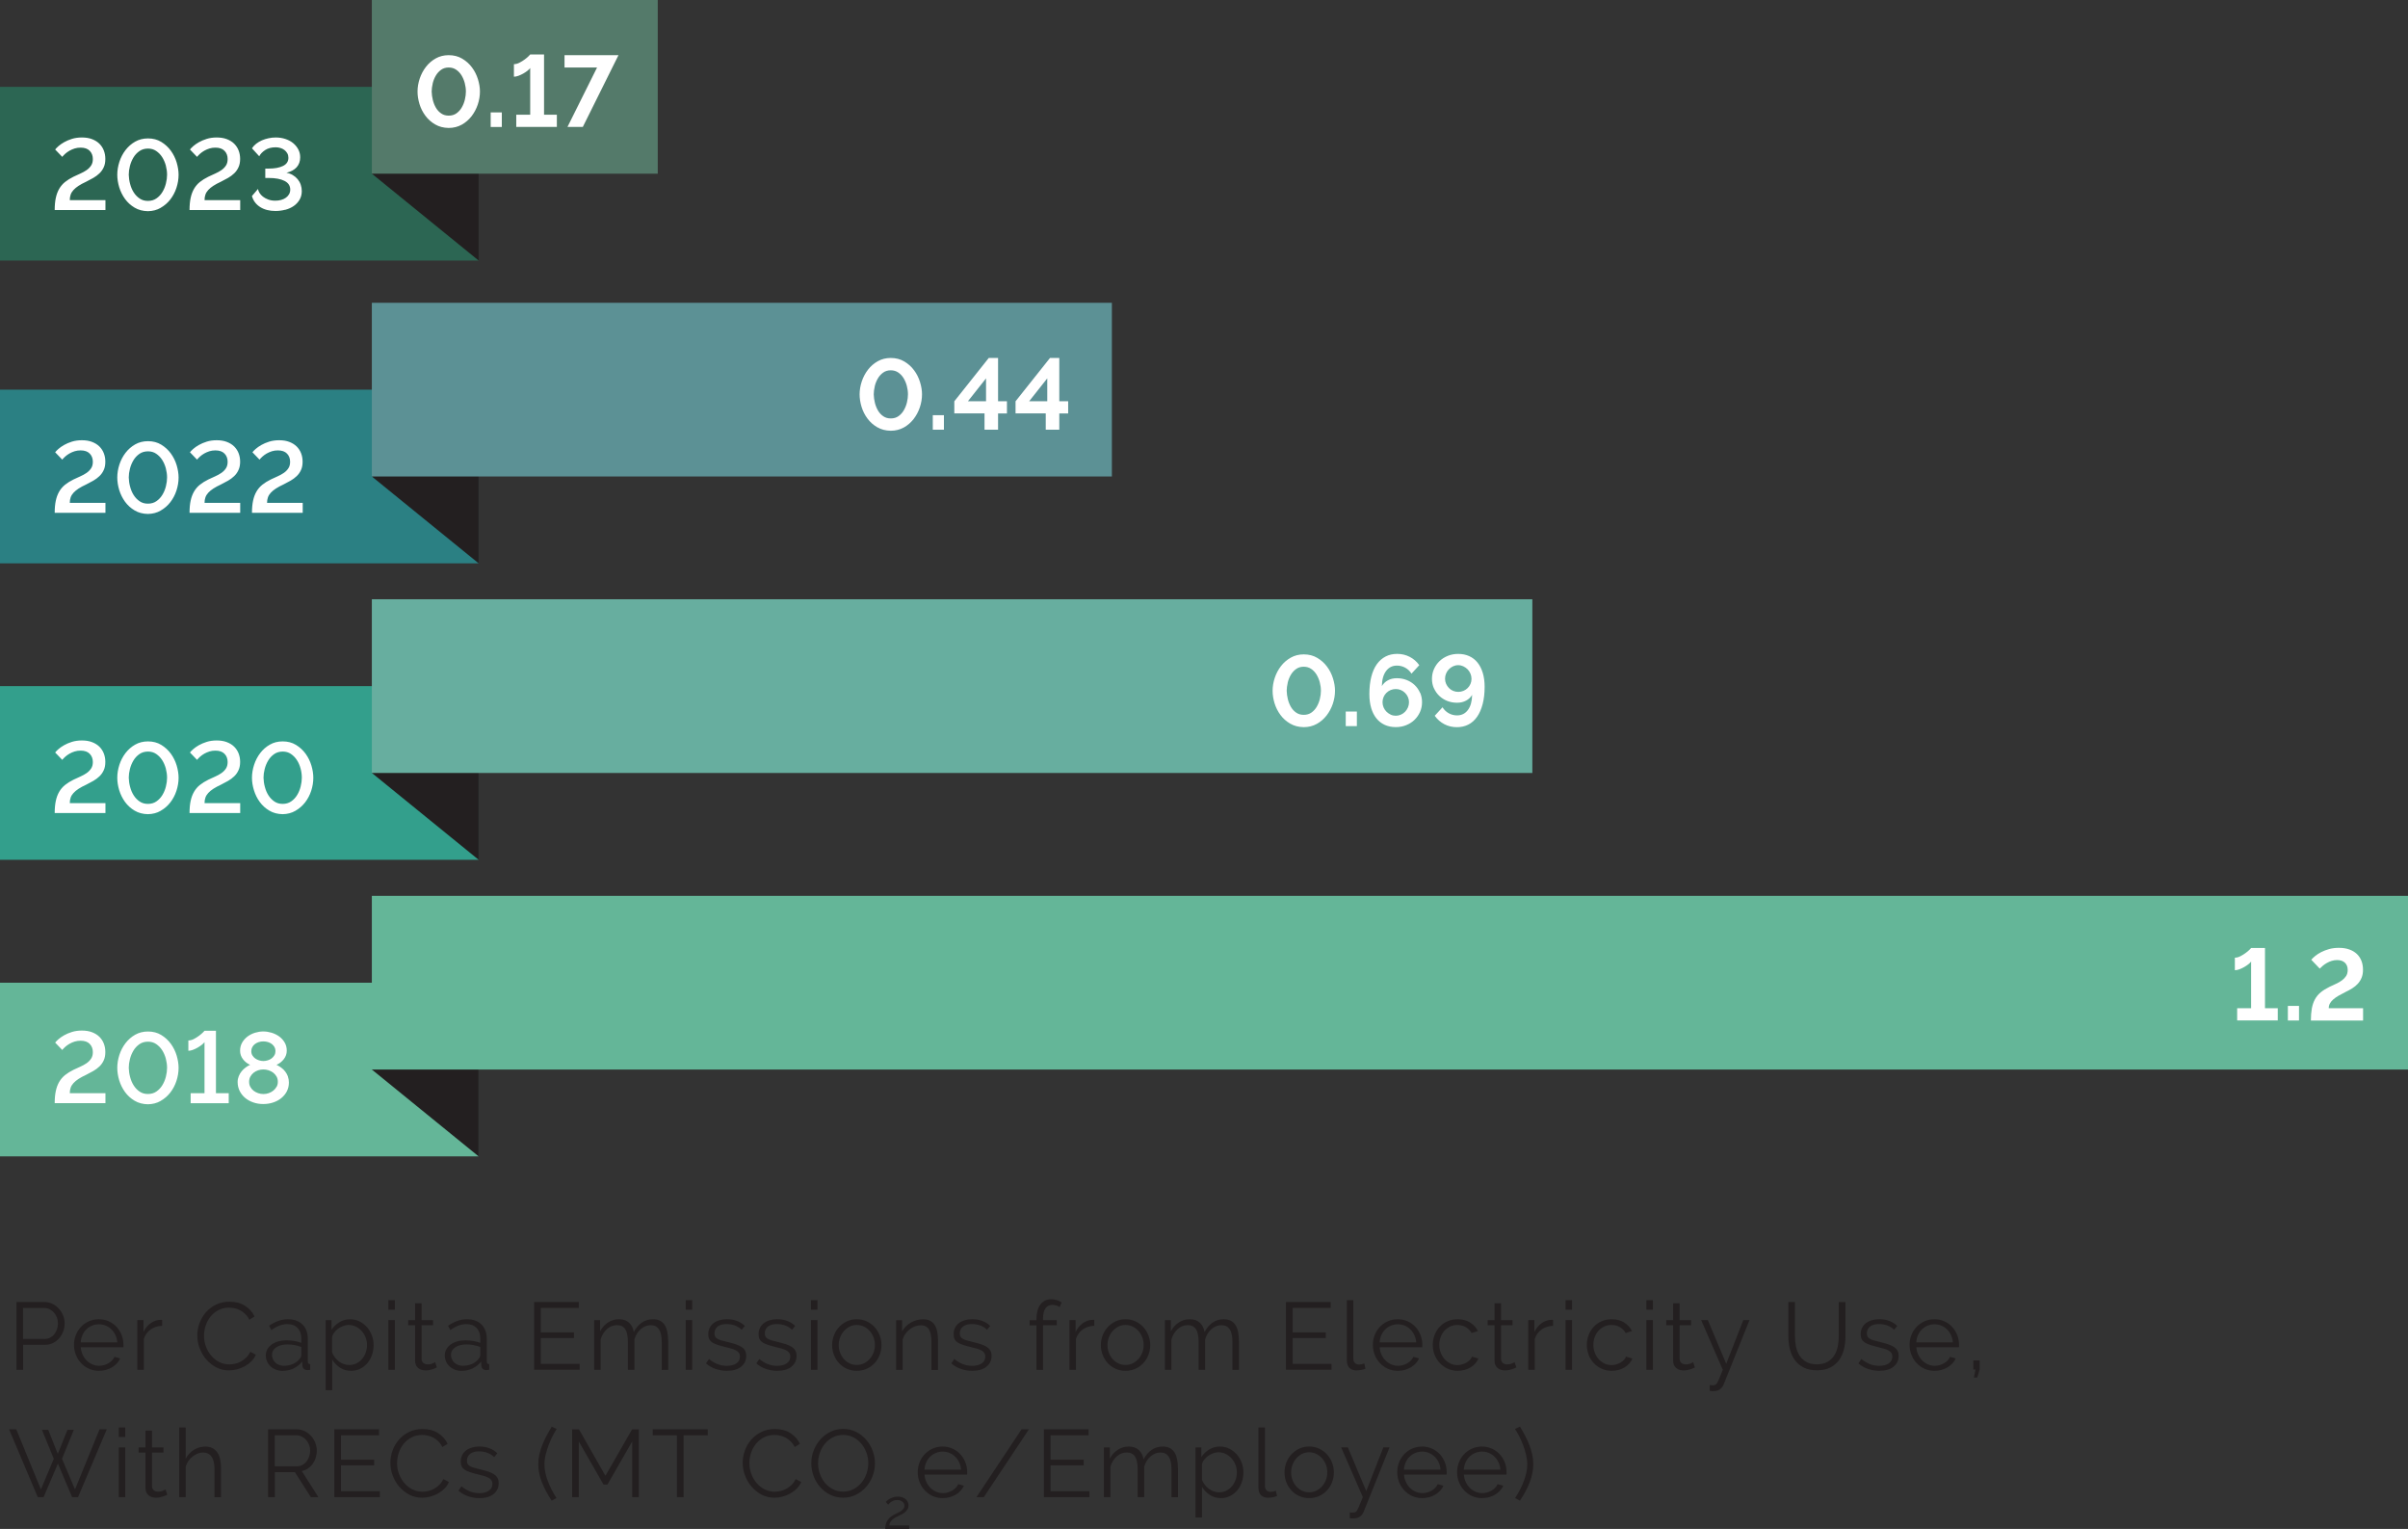
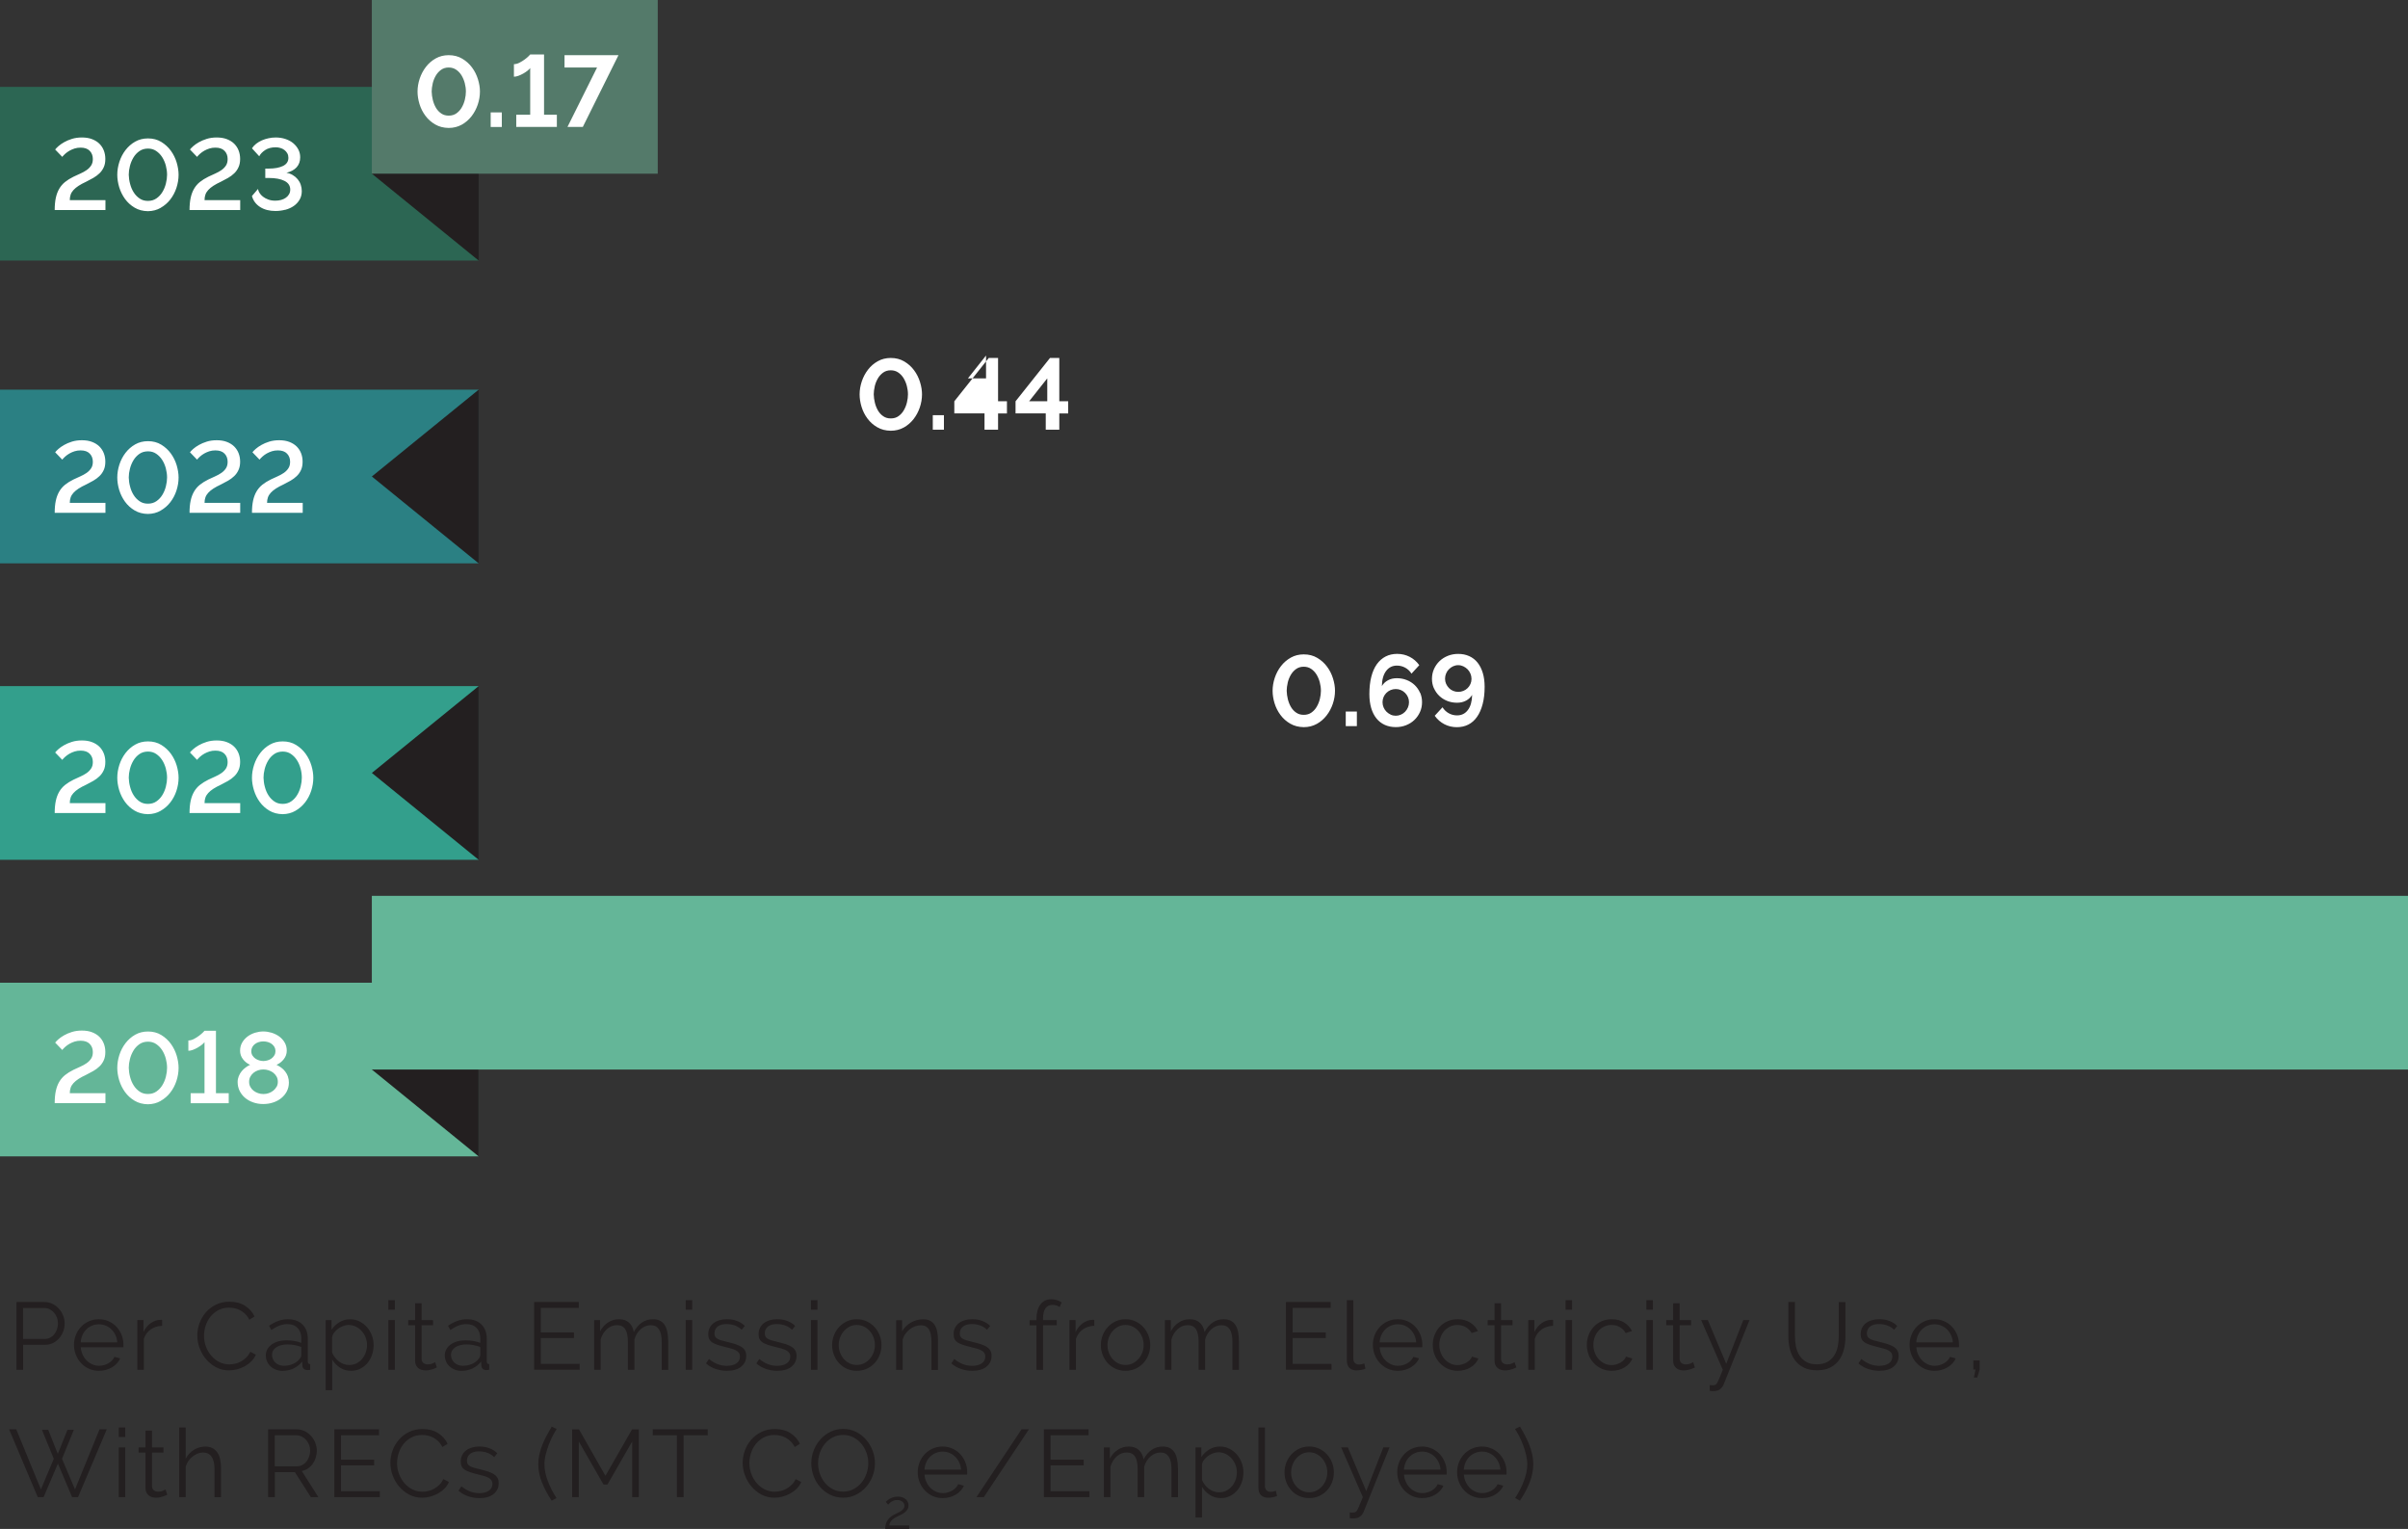
<svg xmlns="http://www.w3.org/2000/svg" id="Layer_1" data-name="Layer 1" viewBox="0 0 618.63 392.69">
  <rect x="0" y="0" width="618.63" height="392.69" fill="#333333" stroke="none" />
  <path d="M393.64,373.58c-.18-.81-.42-1.61-.72-2.4-.3-.79-.66-1.59-1.08-2.38-.42-.79-.86-1.59-1.34-2.39l-1.3.61c.35.49.7,1.1,1.07,1.81s.71,1.49,1.02,2.31c.31.82.57,1.66.77,2.51.2.86.31,1.68.31,2.46,0,.64-.07,1.31-.22,2.01s-.36,1.43-.63,2.17c-.27.74-.6,1.49-.98,2.24-.39.75-.82,1.5-1.29,2.23l1.23.66c1.04-1.54,1.88-3.09,2.5-4.67.62-1.58.93-3.15.93-4.72,0-.83-.09-1.66-.27-2.46M376.06,377.46c.05-.67.2-1.29.45-1.86.25-.57.59-1.06,1.01-1.47.42-.41.9-.73,1.46-.96.55-.23,1.14-.34,1.77-.34s1.2.11,1.75.34c.55.23,1.03.55,1.45.96.42.41.76.9,1.03,1.46s.43,1.19.48,1.88h-9.39ZM382.54,384.54c.57-.16,1.09-.38,1.57-.66.47-.29.89-.62,1.25-1.01.36-.38.64-.81.83-1.29l-1.45-.39c-.15.34-.36.66-.64.94-.28.29-.59.53-.93.72-.34.2-.72.35-1.13.47-.41.11-.82.17-1.23.17-.62,0-1.21-.12-1.75-.36-.55-.24-1.04-.57-1.46-.99-.43-.43-.77-.93-1.04-1.51-.27-.58-.43-1.21-.48-1.9h10.94s.02-.14.02-.27v-.39c0-.88-.16-1.72-.47-2.5-.31-.78-.75-1.48-1.3-2.08-.56-.6-1.22-1.08-2-1.43-.78-.35-1.63-.53-2.56-.53s-1.77.18-2.55.53c-.78.35-1.46.83-2.02,1.42-.56.6-1.01,1.29-1.32,2.08s-.48,1.64-.48,2.54.16,1.77.48,2.57.76,1.51,1.34,2.12c.57.61,1.24,1.1,2.02,1.45.77.35,1.63.53,2.56.53.62,0,1.22-.08,1.79-.23M360.68,377.46c.05-.67.2-1.29.45-1.86s.59-1.06,1.01-1.47c.42-.41.9-.73,1.46-.96.56-.23,1.14-.34,1.77-.34s1.21.11,1.75.34,1.03.55,1.45.96c.42.41.76.9,1.03,1.46.27.56.43,1.19.48,1.88h-9.39ZM367.16,384.54c.57-.16,1.1-.38,1.57-.66.47-.29.89-.62,1.25-1.01.36-.38.64-.81.83-1.29l-1.45-.39c-.15.34-.36.66-.64.94-.28.29-.59.53-.93.72-.34.2-.72.35-1.13.47-.41.11-.82.17-1.23.17-.62,0-1.21-.12-1.75-.36s-1.03-.57-1.46-.99c-.43-.43-.77-.93-1.04-1.51-.27-.58-.43-1.21-.48-1.9h10.94s.02-.14.02-.27v-.39c0-.88-.16-1.72-.47-2.5-.31-.78-.75-1.48-1.3-2.08-.56-.6-1.22-1.08-2-1.43s-1.63-.53-2.56-.53-1.77.18-2.55.53c-.78.35-1.46.83-2.02,1.42-.56.6-1.01,1.29-1.32,2.08s-.48,1.64-.48,2.54.16,1.77.48,2.57.76,1.51,1.34,2.12c.57.61,1.25,1.1,2.02,1.45s1.63.53,2.56.53c.62,0,1.22-.08,1.79-.23M346.75,389.92c.21.03.39.05.54.06.15,0,.3.01.47.01.72,0,1.29-.18,1.7-.53.42-.35.72-.76.9-1.24l6.62-16.48h-1.59l-4.39,11.23-4.73-11.23h-1.72l5.57,12.78c-.38.88-.67,1.59-.87,2.11-.2.52-.39.92-.55,1.2-.16.28-.33.46-.5.54-.17.08-.4.12-.7.12-.11,0-.23,0-.36-.01s-.25-.02-.38-.04v1.47ZM332.06,376.18c.25-.63.58-1.18,1.01-1.66s.92-.85,1.47-1.12c.56-.27,1.15-.4,1.79-.4s1.24.13,1.8.4c.56.27,1.06.64,1.48,1.1.42.47.76,1.01,1.01,1.64.25.63.37,1.3.37,2s-.12,1.39-.37,2.01c-.25.62-.58,1.16-1.01,1.63-.43.47-.92.83-1.48,1.1-.56.27-1.16.4-1.8.4s-1.24-.13-1.8-.39-1.05-.63-1.47-1.09-.75-1.01-.99-1.62c-.25-.61-.37-1.28-.37-2s.12-1.39.37-2.02M338.89,384.24c.78-.35,1.45-.83,2.01-1.43.56-.6,1-1.31,1.31-2.11s.47-1.64.47-2.53-.16-1.75-.48-2.55-.76-1.5-1.32-2.11c-.56-.6-1.23-1.09-2.01-1.45-.78-.36-1.62-.54-2.54-.54s-1.76.18-2.53.54c-.77.36-1.43.84-2,1.45-.56.6-1.01,1.31-1.32,2.11s-.48,1.65-.48,2.55.16,1.72.47,2.53c.31.8.75,1.5,1.31,2.11.56.6,1.23,1.08,2,1.43.77.35,1.62.53,2.55.53s1.79-.18,2.56-.53M323.31,382.2c0,.78.22,1.39.66,1.83.44.43,1.05.65,1.81.65.33,0,.72-.04,1.16-.12.45-.08.83-.19,1.14-.32l-.29-1.35c-.21.08-.44.15-.69.2-.25.05-.46.07-.64.07-.47,0-.84-.13-1.1-.4-.26-.27-.39-.64-.39-1.12v-15.01h-1.67v15.57ZM311.81,383.06c-.44-.16-.85-.39-1.24-.67-.38-.29-.73-.63-1.03-1.02-.3-.39-.55-.82-.75-1.28v-3.92c.07-.43.24-.83.53-1.21.29-.38.63-.72,1.03-1.01.4-.29.83-.52,1.3-.69.47-.17.91-.26,1.34-.26.67,0,1.3.14,1.88.42.58.28,1.08.65,1.51,1.13.43.47.76,1.02,1.01,1.64.25.62.37,1.28.37,1.96s-.11,1.29-.32,1.9c-.21.61-.52,1.16-.92,1.64-.4.48-.88.87-1.45,1.16-.56.29-1.19.44-1.88.44-.47,0-.93-.08-1.37-.25M315.99,384.24c.71-.35,1.32-.83,1.84-1.43.52-.6.91-1.31,1.19-2.11s.42-1.65.42-2.55c0-.85-.15-1.68-.45-2.48s-.72-1.51-1.26-2.12c-.54-.61-1.18-1.1-1.91-1.47s-1.54-.55-2.43-.55c-.98,0-1.89.25-2.72.75-.83.5-1.51,1.15-2.04,1.95v-2.48h-1.5v18h1.67v-7.87c.51.83,1.17,1.52,2,2.07s1.78.82,2.86.82c.85,0,1.63-.18,2.34-.53M302.61,377.05c0-.83-.07-1.59-.21-2.27s-.36-1.26-.66-1.74c-.3-.48-.7-.85-1.2-1.12-.5-.26-1.11-.39-1.83-.39-2.09,0-3.74,1.1-4.93,3.29-.15-.98-.54-1.77-1.19-2.38-.65-.6-1.51-.91-2.59-.91s-1.97.27-2.82.82c-.85.55-1.54,1.31-2.06,2.29v-2.89h-1.52v12.78h1.67v-7.82c.33-1.1.87-1.98,1.62-2.65.75-.67,1.61-1.01,2.58-1.01s1.65.34,2.11,1.03.69,1.79.69,3.31v7.14h1.67v-7.8c.15-.54.36-1.03.64-1.48.28-.45.6-.84.97-1.16s.77-.58,1.2-.76c.43-.18.9-.27,1.39-.27.93,0,1.63.35,2.11,1.05.47.7.71,1.8.71,3.29v7.14h1.67v-7.48ZM269.9,383.01v-6.65h8.51v-1.45h-8.51v-6.28h9.76v-1.52h-11.48v17.41h11.7v-1.52h-9.98ZM262.44,367.11l-11.58,17.41h1.89l11.58-17.41h-1.89ZM237.5,377.46c.05-.67.2-1.29.45-1.86s.59-1.06,1.01-1.47c.42-.41.9-.73,1.46-.96.56-.23,1.14-.34,1.77-.34s1.21.11,1.75.34,1.03.55,1.45.96c.42.41.76.9,1.03,1.46.27.56.43,1.19.48,1.88h-9.39ZM243.97,384.54c.57-.16,1.1-.38,1.57-.66.47-.29.89-.62,1.25-1.01.36-.38.64-.81.83-1.29l-1.45-.39c-.15.34-.36.66-.64.94-.28.29-.59.53-.93.72-.34.2-.72.35-1.13.47s-.82.17-1.23.17c-.62,0-1.21-.12-1.75-.36s-1.03-.57-1.46-.99c-.43-.43-.77-.93-1.04-1.51-.27-.58-.43-1.21-.48-1.9h10.94s.02-.14.02-.27v-.39c0-.88-.16-1.72-.47-2.5-.31-.78-.74-1.48-1.3-2.08-.56-.6-1.22-1.08-2-1.43s-1.63-.53-2.56-.53-1.77.18-2.55.53-1.46.83-2.02,1.42c-.56.6-1.01,1.29-1.32,2.08s-.48,1.64-.48,2.54.16,1.77.48,2.57.76,1.51,1.34,2.12c.57.61,1.25,1.1,2.02,1.45s1.63.53,2.56.53c.62,0,1.22-.08,1.79-.23M233.57,392.69v-.89h-5.09c0-.3.07-.58.22-.83.15-.25.34-.47.56-.67s.49-.38.78-.55c.29-.17.59-.32.89-.45.23-.1.49-.23.77-.38.29-.15.56-.33.81-.54.25-.21.46-.46.64-.74.17-.28.26-.62.26-1.01,0-.3-.06-.58-.19-.85-.12-.27-.3-.51-.54-.72-.24-.21-.53-.37-.87-.49-.34-.12-.73-.18-1.17-.18s-.84.06-1.19.18c-.35.12-.66.26-.92.41-.26.15-.47.3-.64.46-.16.15-.27.26-.33.31l.64.7c.07-.09.17-.2.3-.34.13-.14.29-.27.48-.39.18-.12.4-.23.65-.32.25-.09.53-.14.84-.14s.59.04.82.13c.23.09.43.2.59.34.16.14.28.3.36.47.08.18.12.36.12.54,0,.29-.08.54-.24.75-.16.21-.37.41-.62.58-.25.17-.53.33-.83.47-.3.14-.59.28-.86.42-.52.27-.93.55-1.24.85-.31.3-.55.61-.72.94-.17.32-.28.65-.34.98-.06.33-.09.65-.09.98h6.14ZM210.61,373.17c.3-.87.73-1.64,1.29-2.33s1.23-1.24,2.04-1.66c.8-.42,1.69-.63,2.67-.63s1.81.2,2.6.6c.78.4,1.46.94,2.04,1.61.57.67,1.02,1.44,1.34,2.32s.48,1.79.48,2.73c0,.9-.15,1.78-.45,2.65-.3.87-.73,1.64-1.29,2.33-.56.69-1.23,1.24-2.04,1.67s-1.69.64-2.67.64-1.84-.2-2.62-.6c-.78-.4-1.46-.94-2.04-1.62-.57-.68-1.01-1.46-1.32-2.33-.31-.87-.47-1.79-.47-2.73,0-.9.15-1.78.45-2.65M219.84,383.93c1-.48,1.86-1.13,2.59-1.94.73-.81,1.3-1.75,1.72-2.81.42-1.06.63-2.17.63-3.34,0-1.1-.2-2.17-.59-3.22-.39-1.05-.94-2-1.66-2.83-.71-.83-1.57-1.51-2.58-2.02-1.01-.51-2.11-.77-3.32-.77s-2.24.24-3.24.72-1.86,1.13-2.6,1.95c-.74.82-1.31,1.76-1.73,2.82-.42,1.06-.63,2.17-.63,3.34s.2,2.2.59,3.26c.39,1.06.95,2.01,1.67,2.83s1.58,1.49,2.59,1.99c1.01.5,2.11.75,3.32.75s2.24-.24,3.24-.72M191.41,378.97c.4,1.07.96,2.03,1.68,2.87.72.84,1.58,1.52,2.57,2.05,1,.52,2.09.78,3.29.78.67,0,1.35-.09,2.05-.27.69-.18,1.35-.44,1.97-.78.62-.34,1.19-.76,1.69-1.26.51-.5.9-1.07,1.18-1.73l-1.42-.74c-.28.57-.62,1.06-1.03,1.46-.41.4-.85.74-1.34,1.01-.48.27-.98.47-1.5.59s-1.02.18-1.51.18c-.93,0-1.79-.2-2.59-.6-.79-.4-1.48-.94-2.06-1.62s-1.04-1.46-1.37-2.34-.5-1.81-.5-2.77c0-.88.14-1.75.42-2.61.28-.86.69-1.63,1.24-2.32s1.22-1.24,2.02-1.67c.8-.43,1.72-.64,2.77-.64.47,0,.96.05,1.45.16.49.11.96.28,1.42.53s.89.56,1.29.96c.4.39.74.87,1.02,1.45l1.35-.83c-.52-1.13-1.34-2.04-2.44-2.75-1.1-.7-2.43-1.05-3.99-1.05-1.31,0-2.48.26-3.51.77-1.03.52-1.9,1.18-2.6,2-.7.82-1.24,1.75-1.61,2.78-.37,1.04-.55,2.08-.55,3.13,0,1.11.2,2.2.6,3.27M181.83,367.11h-14.13v1.52h6.2v15.89h1.72v-15.89h6.2v-1.52ZM164.12,384.53v-17.41h-1.74l-6.84,11.92-6.79-11.92h-1.77v17.41h1.72v-14.3l6.35,11.06h1.01l6.35-11.06v14.3h1.72ZM139.24,380.76c.63,1.58,1.46,3.14,2.49,4.67l1.25-.66c-.96-1.47-1.72-2.96-2.28-4.48-.56-1.51-.83-2.91-.83-4.18,0-.78.1-1.61.31-2.46s.46-1.7.77-2.51c.31-.82.65-1.59,1.02-2.31s.72-1.32,1.04-1.81l-1.28-.61c-.47.8-.92,1.6-1.34,2.39-.42.79-.78,1.59-1.09,2.38s-.56,1.59-.74,2.4c-.18.81-.27,1.63-.27,2.46,0,1.57.31,3.14.94,4.72M126.77,383.74c.9-.69,1.35-1.62,1.35-2.8,0-.54-.11-1-.32-1.37-.21-.38-.53-.69-.94-.96-.42-.26-.94-.49-1.56-.69-.62-.2-1.34-.39-2.16-.59-.57-.13-1.06-.26-1.46-.38-.4-.12-.73-.26-.99-.42-.26-.16-.45-.34-.56-.55s-.17-.49-.17-.83c0-.41.08-.76.25-1.07.16-.3.39-.55.67-.75.29-.2.62-.34.99-.43.38-.09.78-.13,1.23-.13.74,0,1.44.12,2.12.37s1.25.61,1.73,1.1l.81-.98c-.49-.52-1.14-.94-1.94-1.26-.8-.32-1.69-.48-2.67-.48-.65,0-1.27.08-1.85.25s-1.09.4-1.52.72c-.43.32-.78.72-1.03,1.21-.25.49-.38,1.05-.38,1.69,0,.51.09.93.26,1.26.17.34.43.62.78.85s.8.43,1.34.61c.54.18,1.18.36,1.91.54.64.15,1.2.29,1.68.43.48.14.88.3,1.2.48.32.18.56.39.72.63.16.24.25.54.25.9,0,.77-.31,1.36-.92,1.78-.61.42-1.43.63-2.46.63-.85,0-1.65-.15-2.39-.44-.74-.29-1.48-.74-2.19-1.32l-.76,1.13c.69.62,1.5,1.1,2.45,1.42s1.92.49,2.92.49c1.52,0,2.73-.34,3.63-1.03M100.89,378.97c.4,1.07.96,2.03,1.68,2.87.72.84,1.58,1.52,2.58,2.05,1,.52,2.09.78,3.29.78.67,0,1.35-.09,2.05-.27.69-.18,1.35-.44,1.97-.78.62-.34,1.19-.76,1.69-1.26.51-.5.9-1.07,1.18-1.73l-1.42-.74c-.28.57-.62,1.06-1.03,1.46-.41.4-.85.74-1.34,1.01-.48.27-.98.47-1.5.59-.52.12-1.02.18-1.51.18-.93,0-1.79-.2-2.59-.6-.79-.4-1.48-.94-2.06-1.62-.58-.68-1.04-1.46-1.37-2.34-.34-.88-.5-1.81-.5-2.77,0-.88.14-1.75.42-2.61.28-.86.69-1.63,1.24-2.32.55-.69,1.22-1.24,2.02-1.67.8-.43,1.72-.64,2.77-.64.47,0,.96.05,1.45.16s.96.28,1.42.53.89.56,1.29.96c.4.39.74.87,1.02,1.45l1.35-.83c-.52-1.13-1.34-2.04-2.44-2.75-1.1-.7-2.43-1.05-3.99-1.05-1.31,0-2.48.26-3.51.77-1.03.52-1.9,1.18-2.6,2-.7.82-1.24,1.75-1.61,2.78-.37,1.04-.55,2.08-.55,3.13,0,1.11.2,2.2.6,3.27M87.61,383.01v-6.65h8.51v-1.45h-8.51v-6.28h9.76v-1.52h-11.48v17.41h11.7v-1.52h-9.98ZM70.61,368.64h5.54c.47,0,.93.11,1.36.32.43.21.81.5,1.13.86s.57.78.76,1.26c.19.48.28.99.28,1.51s-.08,1.02-.25,1.5c-.16.47-.39.9-.69,1.28-.29.38-.65.67-1.07.9s-.88.33-1.39.33h-5.69v-7.95ZM70.61,384.53v-6.43h5.15l4.1,6.43h1.94l-4.27-6.72c.59-.11,1.12-.33,1.59-.65s.88-.71,1.21-1.18c.34-.47.6-.99.78-1.57s.28-1.19.28-1.83c0-.67-.13-1.33-.38-1.99-.25-.65-.61-1.24-1.07-1.75-.46-.52-1-.93-1.63-1.25-.63-.32-1.32-.48-2.07-.48h-7.36v17.41h1.72ZM56.78,377.05c0-.82-.07-1.57-.22-2.24s-.38-1.26-.71-1.74-.75-.86-1.25-1.13c-.51-.27-1.13-.4-1.86-.4-1.05,0-2.02.28-2.92.83-.9.56-1.6,1.32-2.11,2.28v-8.02h-1.67v17.9h1.67v-7.82c.15-.52.37-1.01.67-1.45.3-.44.66-.83,1.07-1.15.41-.33.85-.58,1.31-.77.47-.19.93-.28,1.41-.28.96,0,1.69.36,2.19,1.08.5.72.75,1.81.75,3.26v7.14h1.67v-7.48ZM42.53,382.56c-.1.07-.33.18-.69.33-.36.16-.78.23-1.25.23-.39,0-.74-.11-1.04-.33-.3-.22-.47-.57-.5-1.04v-8.68h2.94v-1.32h-2.94v-4.32h-1.67v4.32h-1.77v1.32h1.77v9.15c0,.41.07.77.22,1.08.15.31.34.57.59.77s.53.36.86.45.67.15,1.03.15.67-.03.98-.1c.31-.07.59-.14.83-.22s.46-.16.65-.25c.19-.08.33-.15.43-.2l-.44-1.35ZM32.18,366.62h-1.67v2.45h1.67v-2.45ZM32.18,371.75h-1.67v12.78h1.67v-12.78ZM13.82,374.67l-3.31,7.87-6.33-15.43h-1.84l7.36,17.41h1.5l3.68-8.61,3.65,8.61h1.52l7.38-17.41h-1.86l-6.3,15.43-3.34-7.87,3.04-7.43h-1.64l-2.48,6.18-2.45-6.18h-1.62l3.04,7.43Z" fill="#231f20" stroke-width="0" />
  <path d="M507.97,353.81l.61-2.06v-2.33h-1.62v2.33h.56l-.42,2.06h.86ZM492.3,344.76c.05-.67.2-1.29.45-1.86.25-.57.59-1.06,1.01-1.47.42-.41.9-.73,1.46-.96.56-.23,1.14-.34,1.77-.34s1.21.11,1.75.34c.55.23,1.03.55,1.45.96.42.41.76.9,1.03,1.46.27.56.43,1.19.48,1.88h-9.39ZM498.78,351.84c.57-.16,1.1-.38,1.57-.66.47-.29.89-.62,1.25-1.01.36-.38.64-.81.83-1.29l-1.45-.39c-.15.34-.36.66-.64.94-.28.29-.59.53-.93.72-.34.2-.72.35-1.13.47-.41.11-.82.17-1.23.17-.62,0-1.21-.12-1.75-.36s-1.03-.57-1.46-.99c-.43-.43-.77-.93-1.04-1.51-.27-.58-.43-1.21-.48-1.9h10.94s.02-.14.02-.27v-.39c0-.88-.16-1.72-.47-2.5-.31-.78-.74-1.48-1.3-2.08-.56-.6-1.22-1.08-2-1.43s-1.63-.53-2.56-.53-1.77.18-2.55.53c-.78.35-1.46.83-2.02,1.42-.56.6-1.01,1.29-1.32,2.08s-.48,1.64-.48,2.54.16,1.77.48,2.58.76,1.51,1.34,2.12c.57.61,1.25,1.1,2.02,1.45.78.35,1.63.53,2.56.53.62,0,1.22-.08,1.79-.23M486.42,351.04c.9-.69,1.35-1.62,1.35-2.8,0-.54-.11-1-.32-1.37s-.53-.69-.94-.96c-.42-.26-.94-.49-1.56-.69-.62-.2-1.34-.39-2.16-.59-.57-.13-1.06-.26-1.46-.38-.4-.12-.73-.26-.99-.42-.26-.16-.45-.34-.56-.55-.11-.21-.17-.49-.17-.83,0-.41.08-.76.25-1.07.16-.3.39-.55.67-.75s.62-.34.99-.43c.38-.09.78-.13,1.23-.13.74,0,1.44.12,2.12.37.68.25,1.25.61,1.73,1.1l.81-.98c-.49-.52-1.14-.94-1.94-1.26-.8-.32-1.69-.48-2.67-.48-.65,0-1.27.08-1.85.25-.58.16-1.09.4-1.52.72-.43.32-.78.72-1.03,1.21-.25.49-.38,1.05-.38,1.69,0,.51.09.93.26,1.26.17.34.43.62.78.85s.8.43,1.34.61c.54.18,1.18.36,1.91.54.64.15,1.2.29,1.68.43s.88.3,1.2.48c.32.18.56.39.72.63.16.24.25.54.25.9,0,.77-.31,1.36-.92,1.78-.61.42-1.43.63-2.46.63-.85,0-1.65-.15-2.39-.44-.74-.29-1.48-.74-2.19-1.32l-.76,1.13c.69.62,1.5,1.1,2.45,1.42s1.92.49,2.92.49c1.52,0,2.73-.34,3.63-1.03M464.05,349.79c-.72-.41-1.3-.95-1.73-1.62s-.74-1.44-.92-2.31-.27-1.76-.27-2.67v-8.78h-1.69v8.78c0,1.11.12,2.19.37,3.24s.65,1.98,1.23,2.8c.57.82,1.33,1.48,2.27,1.97.94.5,2.1.75,3.47.75s2.48-.24,3.41-.71,1.69-1.11,2.27-1.91c.58-.8,1-1.73,1.26-2.78.26-1.05.39-2.17.39-3.35v-8.78h-1.72v8.78c0,.88-.09,1.76-.26,2.62-.17.87-.47,1.64-.91,2.32-.43.68-1.01,1.23-1.74,1.64-.73.42-1.64.63-2.73.63s-1.98-.2-2.7-.61M439.23,357.22c.21.03.39.05.54.06s.3.01.47.01c.72,0,1.29-.18,1.7-.53.42-.35.72-.76.9-1.24l6.62-16.48h-1.59l-4.39,11.23-4.73-11.23h-1.72l5.57,12.78c-.38.88-.67,1.59-.87,2.11-.2.52-.39.92-.55,1.2-.16.28-.33.46-.5.54-.17.08-.4.12-.7.12-.11,0-.23,0-.36-.01s-.25-.02-.38-.04v1.47ZM434.99,349.87c-.1.07-.33.18-.69.33-.36.16-.78.23-1.25.23-.39,0-.74-.11-1.04-.33-.3-.22-.47-.57-.5-1.04v-8.68h2.94v-1.32h-2.94v-4.32h-1.67v4.32h-1.77v1.32h1.77v9.15c0,.41.07.77.22,1.08.15.31.34.57.59.77s.53.36.86.45c.33.1.67.15,1.03.15s.67-.03.98-.1.59-.14.83-.22.46-.16.65-.25c.19-.08.33-.15.43-.2l-.44-1.35ZM424.64,333.93h-1.67v2.45h1.67v-2.45ZM424.64,339.05h-1.67v12.78h1.67v-12.78ZM408.12,347.98c.32.8.76,1.51,1.34,2.12.57.61,1.25,1.1,2.04,1.45.78.35,1.64.53,2.58.53.6,0,1.19-.08,1.75-.23s1.08-.38,1.55-.66c.47-.29.87-.62,1.21-1.01.34-.38.6-.81.78-1.26l-1.64-.49c-.1.29-.27.57-.51.83s-.54.49-.88.7c-.34.2-.72.36-1.12.48s-.81.17-1.21.17c-.64,0-1.24-.13-1.8-.4-.56-.27-1.06-.64-1.48-1.1-.43-.47-.76-1.02-1.01-1.66-.25-.64-.37-1.32-.37-2.04s.12-1.41.36-2.04c.24-.62.56-1.16.98-1.61.42-.45.91-.81,1.47-1.07.56-.26,1.17-.39,1.83-.39.78,0,1.5.18,2.15.55.65.37,1.15.88,1.51,1.53l1.62-.51c-.46-.93-1.14-1.67-2.04-2.22s-1.95-.82-3.16-.82c-.95,0-1.81.17-2.6.52-.78.34-1.46.81-2.02,1.41-.56.6-1,1.3-1.31,2.1s-.47,1.65-.47,2.55.16,1.77.48,2.58M403.87,333.93h-1.67v2.45h1.67v-2.45ZM403.87,339.05h-1.67v12.78h1.67v-12.78ZM398.99,339c-.08-.02-.19-.02-.32-.02-.92,0-1.78.28-2.57.83-.8.56-1.44,1.32-1.91,2.31v-3.07h-1.57v12.78h1.67v-7.95c.34-1.03.93-1.84,1.77-2.43.83-.59,1.81-.9,2.94-.93v-1.52ZM389.11,349.87c-.1.07-.33.18-.69.33-.36.16-.78.23-1.25.23-.39,0-.74-.11-1.04-.33-.3-.22-.47-.57-.5-1.04v-8.68h2.94v-1.32h-2.94v-4.32h-1.67v4.32h-1.77v1.32h1.77v9.15c0,.41.07.77.22,1.08.15.31.34.57.59.77s.53.36.86.45c.33.1.67.15,1.03.15s.67-.03.98-.1c.31-.07.59-.14.83-.22.25-.08.46-.16.65-.25.19-.08.33-.15.43-.2l-.44-1.35ZM368.57,347.98c.32.8.76,1.51,1.34,2.12.57.61,1.25,1.1,2.04,1.45.78.35,1.64.53,2.57.53.6,0,1.19-.08,1.75-.23s1.08-.38,1.54-.66c.47-.29.87-.62,1.21-1.01.34-.38.6-.81.78-1.26l-1.64-.49c-.1.29-.27.57-.52.83s-.54.49-.88.7c-.34.2-.72.36-1.12.48-.4.11-.81.17-1.21.17-.64,0-1.24-.13-1.8-.4-.56-.27-1.06-.64-1.48-1.1s-.76-1.02-1.01-1.66c-.25-.64-.37-1.32-.37-2.04s.12-1.41.36-2.04.56-1.16.98-1.61c.42-.45.91-.81,1.47-1.07.56-.26,1.17-.39,1.83-.39.78,0,1.5.18,2.15.55.65.37,1.15.88,1.51,1.53l1.62-.51c-.46-.93-1.14-1.67-2.04-2.22s-1.95-.82-3.16-.82c-.95,0-1.81.17-2.6.52-.78.34-1.46.81-2.02,1.41-.56.6-1,1.3-1.31,2.1-.31.8-.47,1.65-.47,2.55s.16,1.77.48,2.58M354.43,344.76c.05-.67.2-1.29.45-1.86.25-.57.59-1.06,1.01-1.47.42-.41.9-.73,1.46-.96.56-.23,1.14-.34,1.77-.34s1.21.11,1.75.34c.55.23,1.03.55,1.45.96s.76.9,1.03,1.46c.27.56.43,1.19.48,1.88h-9.39ZM360.9,351.84c.57-.16,1.1-.38,1.57-.66.47-.29.89-.62,1.25-1.01.36-.38.64-.81.83-1.29l-1.45-.39c-.15.34-.36.66-.64.94-.28.29-.59.53-.93.72-.34.2-.72.35-1.13.47s-.82.17-1.23.17c-.62,0-1.21-.12-1.75-.36s-1.03-.57-1.46-.99c-.43-.43-.77-.93-1.04-1.51s-.43-1.21-.48-1.9h10.94s.02-.14.02-.27v-.39c0-.88-.16-1.72-.47-2.5-.31-.78-.74-1.48-1.3-2.08-.56-.6-1.22-1.08-2-1.43s-1.63-.53-2.56-.53-1.77.18-2.55.53c-.78.35-1.46.83-2.02,1.42-.56.6-1.01,1.29-1.32,2.08s-.48,1.64-.48,2.54.16,1.77.48,2.58.76,1.51,1.34,2.12c.57.61,1.25,1.1,2.02,1.45.78.35,1.63.53,2.56.53.62,0,1.22-.08,1.79-.23M346.02,349.5c0,.78.22,1.39.66,1.83.44.43,1.05.65,1.81.65.33,0,.72-.04,1.16-.12.45-.08.83-.19,1.14-.32l-.29-1.35c-.21.08-.44.15-.69.2-.25.05-.46.07-.64.07-.47,0-.84-.13-1.1-.4-.26-.27-.39-.64-.39-1.12v-15.01h-1.67v15.57ZM332.09,350.31v-6.65h8.51v-1.45h-8.51v-6.28h9.76v-1.52h-11.48v17.41h11.7v-1.52h-9.98ZM318.28,344.35c0-.83-.07-1.59-.21-2.27s-.36-1.26-.66-1.74-.7-.85-1.2-1.12c-.5-.26-1.11-.39-1.83-.39-2.09,0-3.74,1.1-4.93,3.29-.15-.98-.54-1.77-1.19-2.38s-1.51-.91-2.59-.91-1.97.27-2.82.82-1.54,1.31-2.06,2.29v-2.89h-1.52v12.78h1.67v-7.82c.33-1.1.87-1.98,1.62-2.65.75-.67,1.61-1.01,2.57-1.01s1.65.34,2.11,1.03c.46.69.69,1.79.69,3.31v7.14h1.67v-7.8c.15-.54.36-1.03.64-1.48s.6-.84.97-1.16c.37-.33.77-.58,1.2-.76.43-.18.9-.27,1.39-.27.93,0,1.63.35,2.11,1.05s.71,1.8.71,3.29v7.14h1.67v-7.48ZM284.88,343.48c.25-.63.58-1.18,1.01-1.66.43-.47.92-.85,1.47-1.12.56-.27,1.15-.4,1.79-.4s1.24.13,1.8.4,1.06.64,1.48,1.1c.42.47.76,1.01,1.01,1.64.25.63.37,1.3.37,2s-.12,1.39-.37,2.01c-.25.62-.58,1.16-1.01,1.63-.43.47-.92.83-1.48,1.1-.56.27-1.16.4-1.8.4s-1.24-.13-1.8-.39c-.56-.26-1.05-.63-1.47-1.09s-.75-1.01-.99-1.62c-.25-.61-.37-1.28-.37-2s.12-1.39.37-2.02M291.71,351.55c.78-.35,1.45-.83,2.01-1.43.56-.6,1-1.31,1.31-2.11s.47-1.64.47-2.53-.16-1.75-.48-2.55-.76-1.5-1.32-2.11c-.56-.6-1.23-1.09-2.01-1.45s-1.62-.54-2.54-.54-1.76.18-2.53.54c-.77.36-1.43.84-2,1.45-.56.6-1.01,1.31-1.32,2.11s-.48,1.65-.48,2.55.16,1.72.47,2.53c.31.8.75,1.5,1.31,2.11.56.6,1.23,1.08,2,1.43.77.35,1.62.53,2.55.53s1.79-.18,2.56-.53M281.13,339c-.08-.02-.19-.02-.32-.02-.92,0-1.77.28-2.58.83-.8.56-1.44,1.32-1.91,2.31v-3.07h-1.57v12.78h1.67v-7.95c.34-1.03.93-1.84,1.77-2.43.83-.59,1.81-.9,2.94-.93v-1.52ZM267.96,351.83v-11.45h3.53v-1.32h-3.53v-.39c0-1.14.2-2.02.61-2.62.41-.6,1.01-.91,1.79-.91.34,0,.68.05,1.02.15s.62.24.85.42l.51-1.2c-.34-.25-.75-.44-1.23-.59-.47-.15-.96-.22-1.47-.22-1.16,0-2.08.45-2.75,1.34s-1.01,2.12-1.01,3.69v.34h-1.77v1.32h1.77v11.45h1.67ZM253.39,351.04c.9-.69,1.35-1.62,1.35-2.8,0-.54-.11-1-.32-1.37-.21-.38-.53-.69-.94-.96-.42-.26-.94-.49-1.56-.69-.62-.2-1.34-.39-2.16-.59-.57-.13-1.06-.26-1.46-.38-.4-.12-.73-.26-.99-.42-.26-.16-.45-.34-.56-.55-.12-.21-.17-.49-.17-.83,0-.41.08-.76.25-1.07.16-.3.39-.55.67-.75.28-.2.62-.34.99-.43.38-.09.78-.13,1.23-.13.74,0,1.44.12,2.12.37.68.25,1.25.61,1.73,1.1l.81-.98c-.49-.52-1.14-.94-1.94-1.26-.8-.32-1.69-.48-2.67-.48-.65,0-1.27.08-1.85.25-.58.16-1.09.4-1.52.72-.43.32-.78.72-1.03,1.21-.26.49-.38,1.05-.38,1.69,0,.51.09.93.26,1.26.17.34.43.62.78.85.35.23.8.43,1.34.61.54.18,1.18.36,1.91.54.64.15,1.2.29,1.68.43.48.14.88.3,1.2.48.32.18.56.39.72.63.16.24.25.54.25.9,0,.77-.31,1.36-.92,1.78-.61.42-1.43.63-2.46.63-.85,0-1.65-.15-2.39-.44-.75-.29-1.48-.74-2.19-1.32l-.76,1.13c.69.62,1.5,1.1,2.45,1.42.95.33,1.92.49,2.92.49,1.52,0,2.73-.34,3.63-1.03M240.98,344.35c0-.83-.07-1.59-.2-2.28-.13-.69-.34-1.27-.64-1.74-.29-.47-.69-.84-1.18-1.1-.49-.26-1.09-.39-1.79-.39-1.14,0-2.2.29-3.18.86s-1.72,1.32-2.24,2.26v-2.89h-1.52v12.78h1.67v-7.82c.15-.52.38-1.01.71-1.46.33-.45.7-.84,1.12-1.16.42-.33.87-.58,1.36-.76.49-.18.98-.27,1.47-.27.93,0,1.62.34,2.07,1.03.45.69.67,1.79.67,3.31v7.14h1.67v-7.48ZM215.84,343.48c.25-.63.58-1.18,1.01-1.66.43-.47.92-.85,1.47-1.12.56-.27,1.15-.4,1.79-.4s1.24.13,1.8.4,1.06.64,1.48,1.1.76,1.01,1.01,1.64c.25.63.37,1.3.37,2s-.12,1.39-.37,2.01c-.25.62-.58,1.16-1.01,1.63s-.92.83-1.48,1.1c-.56.27-1.16.4-1.8.4s-1.24-.13-1.8-.39c-.56-.26-1.05-.63-1.47-1.09-.42-.47-.75-1.01-.99-1.62-.25-.61-.37-1.28-.37-2s.12-1.39.37-2.02M222.67,351.55c.78-.35,1.45-.83,2.01-1.43.56-.6,1-1.31,1.31-2.11.31-.8.47-1.64.47-2.53s-.16-1.75-.48-2.55c-.32-.8-.76-1.5-1.32-2.11-.56-.6-1.23-1.09-2.01-1.45s-1.62-.54-2.54-.54-1.76.18-2.53.54c-.77.36-1.43.84-2,1.45-.56.6-1.01,1.31-1.32,2.11s-.48,1.65-.48,2.55.16,1.72.47,2.53c.31.8.75,1.5,1.31,2.11.56.6,1.23,1.08,2,1.43.77.35,1.62.53,2.55.53s1.79-.18,2.56-.53M210.01,333.93h-1.67v2.45h1.67v-2.45ZM210.01,339.05h-1.67v12.78h1.67v-12.78ZM203.29,351.04c.9-.69,1.35-1.62,1.35-2.8,0-.54-.11-1-.32-1.37s-.53-.69-.94-.96c-.42-.26-.94-.49-1.56-.69-.62-.2-1.34-.39-2.16-.59-.57-.13-1.06-.26-1.46-.38-.4-.12-.73-.26-.99-.42-.26-.16-.45-.34-.56-.55-.11-.21-.17-.49-.17-.83,0-.41.08-.76.25-1.07s.39-.55.67-.75c.29-.2.62-.34.99-.43s.78-.13,1.23-.13c.74,0,1.44.12,2.12.37.68.25,1.25.61,1.73,1.1l.81-.98c-.49-.52-1.14-.94-1.94-1.26-.8-.32-1.69-.48-2.67-.48-.65,0-1.27.08-1.85.25-.58.16-1.09.4-1.52.72-.43.32-.78.72-1.03,1.21-.25.49-.38,1.05-.38,1.69,0,.51.09.93.26,1.26.17.34.43.62.78.85s.8.43,1.34.61c.54.18,1.18.36,1.91.54.64.15,1.2.29,1.68.43.48.14.88.3,1.2.48.32.18.56.39.72.63s.25.54.25.9c0,.77-.31,1.36-.92,1.78-.61.42-1.43.63-2.46.63-.85,0-1.65-.15-2.39-.44-.74-.29-1.48-.74-2.19-1.32l-.76,1.13c.69.62,1.5,1.1,2.45,1.42.95.33,1.92.49,2.92.49,1.52,0,2.73-.34,3.63-1.03M190.36,351.04c.9-.69,1.35-1.62,1.35-2.8,0-.54-.11-1-.32-1.37s-.53-.69-.94-.96c-.42-.26-.94-.49-1.56-.69-.62-.2-1.34-.39-2.16-.59-.57-.13-1.06-.26-1.46-.38s-.73-.26-.99-.42c-.26-.16-.45-.34-.56-.55-.11-.21-.17-.49-.17-.83,0-.41.08-.76.25-1.07.16-.3.39-.55.67-.75s.62-.34.99-.43c.38-.09.78-.13,1.23-.13.74,0,1.44.12,2.12.37.68.25,1.25.61,1.73,1.1l.81-.98c-.49-.52-1.14-.94-1.94-1.26-.8-.32-1.69-.48-2.67-.48-.65,0-1.27.08-1.85.25-.58.16-1.09.4-1.52.72-.43.32-.78.72-1.03,1.21-.25.49-.38,1.05-.38,1.69,0,.51.09.93.26,1.26s.43.62.78.85.8.43,1.34.61c.54.18,1.18.36,1.91.54.64.15,1.2.29,1.68.43.48.14.88.3,1.2.48.32.18.56.39.72.63.16.24.25.54.25.9,0,.77-.31,1.36-.92,1.78-.61.42-1.43.63-2.46.63-.85,0-1.65-.15-2.39-.44-.74-.29-1.48-.74-2.19-1.32l-.76,1.13c.69.62,1.5,1.1,2.45,1.42s1.92.49,2.92.49c1.52,0,2.73-.34,3.63-1.03M177.83,333.93h-1.67v2.45h1.67v-2.45ZM177.83,339.05h-1.67v12.78h1.67v-12.78ZM171.65,344.35c0-.83-.07-1.59-.21-2.27s-.36-1.26-.66-1.74-.7-.85-1.2-1.12c-.5-.26-1.11-.39-1.83-.39-2.09,0-3.74,1.1-4.93,3.29-.15-.98-.54-1.77-1.19-2.38s-1.51-.91-2.59-.91-1.97.27-2.82.82-1.54,1.31-2.06,2.29v-2.89h-1.52v12.78h1.67v-7.82c.33-1.1.87-1.98,1.62-2.65.75-.67,1.61-1.01,2.58-1.01s1.65.34,2.11,1.03c.46.69.69,1.79.69,3.31v7.14h1.67v-7.8c.15-.54.36-1.03.64-1.48s.6-.84.97-1.16c.37-.33.77-.58,1.2-.76.43-.18.9-.27,1.39-.27.93,0,1.63.35,2.11,1.05.47.7.71,1.8.71,3.29v7.14h1.67v-7.48ZM138.94,350.31v-6.65h8.51v-1.45h-8.51v-6.28h9.76v-1.52h-11.48v17.41h11.7v-1.52h-9.98ZM117.7,350.58c-.38-.15-.7-.35-.97-.6-.27-.25-.48-.55-.64-.9-.16-.34-.23-.71-.23-1.1,0-.8.37-1.45,1.1-1.94.74-.49,1.69-.74,2.87-.74.62,0,1.23.06,1.83.17.6.11,1.17.28,1.73.49v2.08c0,.15-.04.31-.11.48-.07.17-.18.33-.33.48-.38.54-.93.97-1.66,1.3-.73.33-1.52.49-2.39.49-.43,0-.83-.07-1.2-.22M121.39,351.46c.89-.41,1.63-1,2.22-1.77l.05,1.01c.02.38.14.67.38.88.24.21.57.32.99.32.15,0,.36-.02.64-.07v-1.47c-.41,0-.61-.23-.61-.69v-5.76c0-1.59-.46-2.83-1.37-3.73s-2.17-1.35-3.78-1.35-3.16.56-4.81,1.67l.59,1.1c.7-.49,1.4-.87,2.08-1.13.69-.26,1.36-.39,2.01-.39,1.13,0,2.01.33,2.65.99.64.66.96,1.56.96,2.69v1.15c-.52-.21-1.12-.38-1.79-.49-.67-.11-1.33-.17-1.99-.17-.78,0-1.5.09-2.16.28-.65.19-1.22.45-1.69.8s-.84.75-1.1,1.23c-.26.47-.39.99-.39,1.55s.11,1.07.32,1.56.51.9.9,1.26c.38.36.83.64,1.35.85.51.2,1.07.31,1.68.31,1.03,0,1.99-.2,2.88-.61M111.79,349.87c-.1.07-.33.18-.69.33-.36.16-.78.23-1.25.23-.39,0-.74-.11-1.04-.33-.3-.22-.47-.57-.5-1.04v-8.68h2.94v-1.32h-2.94v-4.32h-1.67v4.32h-1.77v1.32h1.77v9.15c0,.41.07.77.22,1.08.15.31.34.57.59.77.25.2.53.36.86.45.32.1.67.15,1.03.15s.67-.03.98-.1c.31-.07.59-.14.83-.22s.46-.16.65-.25c.19-.08.33-.15.43-.2l-.44-1.35ZM101.44,333.93h-1.67v2.45h1.67v-2.45ZM101.44,339.05h-1.67v12.78h1.67v-12.78ZM88.34,350.36c-.44-.16-.85-.39-1.24-.67-.38-.29-.73-.63-1.03-1.02-.3-.39-.55-.82-.75-1.28v-3.92c.07-.43.24-.83.53-1.21.29-.38.63-.72,1.03-1.01.4-.29.83-.52,1.3-.69.47-.17.91-.26,1.34-.26.67,0,1.3.14,1.88.42.58.28,1.08.65,1.51,1.13.43.47.76,1.02,1.01,1.64.25.62.37,1.28.37,1.96s-.11,1.29-.32,1.9c-.21.61-.52,1.16-.92,1.64-.4.48-.88.87-1.45,1.16-.56.29-1.19.44-1.88.44-.47,0-.93-.08-1.37-.25M92.53,351.55c.71-.35,1.32-.83,1.84-1.43.51-.6.91-1.31,1.19-2.11.28-.8.42-1.65.42-2.55,0-.85-.15-1.68-.45-2.48-.3-.8-.72-1.51-1.26-2.12-.54-.61-1.18-1.1-1.91-1.47-.74-.37-1.55-.55-2.43-.55-.98,0-1.89.25-2.72.75-.83.5-1.51,1.15-2.04,1.95v-2.48h-1.5v18h1.67v-7.87c.51.83,1.17,1.52,2,2.07s1.78.82,2.86.82c.85,0,1.63-.18,2.34-.53M71.72,350.58c-.38-.15-.7-.35-.97-.6-.27-.25-.48-.55-.64-.9-.16-.34-.23-.71-.23-1.1,0-.8.37-1.45,1.1-1.94.74-.49,1.69-.74,2.87-.74.62,0,1.23.06,1.83.17.6.11,1.17.28,1.73.49v2.08c0,.15-.04.31-.11.48-.07.17-.18.33-.33.48-.38.54-.93.97-1.66,1.3s-1.52.49-2.39.49c-.43,0-.83-.07-1.2-.22M75.41,351.46c.89-.41,1.63-1,2.22-1.77l.05,1.01c.02.38.14.67.38.88s.57.32.99.32c.15,0,.36-.02.64-.07v-1.47c-.41,0-.61-.23-.61-.69v-5.76c0-1.59-.46-2.83-1.37-3.73s-2.17-1.35-3.78-1.35-3.16.56-4.81,1.67l.59,1.1c.7-.49,1.4-.87,2.08-1.13.69-.26,1.36-.39,2.01-.39,1.13,0,2.01.33,2.65.99.64.66.96,1.56.96,2.69v1.15c-.52-.21-1.12-.38-1.79-.49s-1.33-.17-1.99-.17c-.78,0-1.5.09-2.16.28-.65.19-1.22.45-1.69.8s-.84.75-1.1,1.23-.39.99-.39,1.55.11,1.07.32,1.56c.21.48.51.9.9,1.26.38.36.83.64,1.35.85.51.2,1.07.31,1.68.31,1.03,0,1.99-.2,2.88-.61M51.3,346.27c.4,1.07.96,2.03,1.68,2.87.72.84,1.58,1.52,2.57,2.05,1,.52,2.09.78,3.29.78.67,0,1.35-.09,2.05-.27.69-.18,1.35-.44,1.97-.78.62-.34,1.19-.76,1.69-1.26.51-.5.9-1.07,1.18-1.73l-1.42-.74c-.28.57-.62,1.06-1.03,1.46-.41.4-.85.74-1.34,1.01-.48.27-.98.47-1.5.59-.51.12-1.02.18-1.51.18-.93,0-1.79-.2-2.59-.6-.79-.4-1.48-.94-2.06-1.62s-1.04-1.46-1.37-2.34-.5-1.81-.5-2.77c0-.88.14-1.75.42-2.61.28-.86.69-1.63,1.24-2.32s1.22-1.24,2.02-1.67c.8-.43,1.72-.64,2.77-.64.47,0,.96.05,1.45.16.49.11.96.28,1.42.53s.89.56,1.29.96c.4.39.74.87,1.02,1.45l1.35-.83c-.52-1.13-1.34-2.04-2.44-2.75-1.1-.7-2.43-1.05-3.99-1.05-1.31,0-2.48.26-3.51.77-1.03.51-1.9,1.18-2.6,2-.7.82-1.24,1.75-1.61,2.78s-.55,2.08-.55,3.13c0,1.11.2,2.2.6,3.27M41.65,339c-.08-.02-.19-.02-.32-.02-.92,0-1.77.28-2.57.83-.8.56-1.44,1.32-1.91,2.31v-3.07h-1.57v12.78h1.67v-7.95c.34-1.03.93-1.84,1.77-2.43s1.81-.9,2.94-.93v-1.52ZM20.73,344.76c.05-.67.2-1.29.45-1.86s.59-1.06,1.01-1.47.9-.73,1.46-.96c.56-.23,1.14-.34,1.77-.34s1.21.11,1.75.34c.55.23,1.03.55,1.45.96.42.41.76.9,1.03,1.46.27.56.43,1.19.48,1.88h-9.39ZM27.21,351.84c.57-.16,1.1-.38,1.57-.66.47-.29.89-.62,1.25-1.01.36-.38.64-.81.83-1.29l-1.45-.39c-.15.34-.36.66-.64.94-.28.29-.59.53-.93.72s-.72.35-1.13.47c-.41.11-.82.17-1.23.17-.62,0-1.21-.12-1.75-.36s-1.03-.57-1.46-.99c-.43-.43-.77-.93-1.04-1.51-.27-.58-.43-1.21-.48-1.9h10.94s.02-.14.02-.27v-.39c0-.88-.16-1.72-.47-2.5-.31-.78-.74-1.48-1.3-2.08-.56-.6-1.22-1.08-2-1.43s-1.63-.53-2.56-.53-1.77.18-2.55.53-1.46.83-2.02,1.42c-.56.6-1.01,1.29-1.32,2.08-.32.79-.48,1.64-.48,2.54s.16,1.77.48,2.58c.32.8.76,1.51,1.34,2.12.57.61,1.25,1.1,2.02,1.45.78.35,1.63.53,2.56.53.62,0,1.22-.08,1.79-.23M5.94,335.94h5.42c.47,0,.93.1,1.36.31s.81.49,1.13.85c.32.36.57.78.76,1.26.19.48.28.99.28,1.53s-.08,1.03-.25,1.51c-.16.48-.39.91-.69,1.28-.29.37-.65.66-1.07.88-.42.22-.88.33-1.39.33h-5.57v-7.95ZM5.94,351.83v-6.43h5.64c.75,0,1.43-.16,2.05-.47.61-.31,1.14-.72,1.58-1.23s.78-1.09,1.03-1.75.37-1.35.37-2.07c0-.67-.13-1.33-.39-1.99s-.62-1.24-1.08-1.75c-.46-.52-1-.93-1.63-1.25-.63-.32-1.32-.48-2.07-.48h-7.21v17.41h1.72Z" fill="#231f20" stroke-width="0" />
  <rect y="252.4" width="122.97" height="44.6" fill="#64b698" stroke-width="0" />
  <polygon points="122.97 297.01 122.97 252.4 95.53 274.7 122.97 297.01" fill="#231f20" stroke-width="0" />
  <rect x="95.53" y="230.09" width="523.1" height="44.61" fill="#64b698" stroke-width="0" />
-   <path d="M607.09,262.09v-3.14h-8.82c0-.45.1-.86.3-1.22.2-.36.48-.71.86-1.04.37-.33.82-.64,1.35-.95.53-.3,1.12-.62,1.78-.95.62-.29,1.21-.61,1.75-.95.55-.34,1.02-.73,1.43-1.18.41-.45.73-.96.97-1.54.24-.58.36-1.27.36-2.06s-.13-1.59-.4-2.28c-.27-.69-.67-1.28-1.19-1.78-.53-.49-1.18-.88-1.95-1.15-.77-.28-1.66-.41-2.66-.41-.92,0-1.76.11-2.52.32-.76.22-1.44.48-2.04.79-.6.31-1.11.65-1.54,1-.43.36-.76.67-.99.95l2.18,2.28c.22-.24.49-.49.8-.75.31-.26.66-.5,1.04-.71.38-.22.79-.39,1.23-.53.44-.14.91-.21,1.39-.21.86,0,1.53.23,2.01.69.48.46.71,1.08.71,1.86,0,.61-.14,1.12-.41,1.55-.28.42-.64.8-1.09,1.13-.45.33-.95.62-1.51.87-.55.25-1.12.51-1.69.79-.88.43-1.63.9-2.23,1.4-.61.5-1.1,1.09-1.47,1.76-.37.67-.64,1.46-.81,2.35-.16.89-.25,1.93-.25,3.13h13.39ZM590.63,258.36h-2.86v3.74h2.86v-3.74ZM581.89,258.95v-15.47h-3.56s-.16.18-.41.44c-.26.26-.59.54-1,.84-.41.3-.85.58-1.34.83-.48.25-.96.38-1.43.38v3.22c.35,0,.73-.08,1.15-.23.42-.16.84-.35,1.24-.58.41-.23.77-.48,1.09-.73.32-.25.55-.48.69-.69v11.99h-3.58v3.14h10.43v-3.14h-3.3Z" fill="#fff" stroke-width="0" />
  <rect y="176.22" width="122.97" height="44.61" fill="#339f8c" stroke-width="0" />
  <polygon points="122.97 220.83 122.97 176.22 95.53 198.52 122.97 220.83" fill="#231f20" stroke-width="0" />
-   <rect x="95.53" y="153.91" width="298.14" height="44.62" fill="#67ae9f" stroke-width="0" />
  <path d="M375.94,171.14c.41.19.78.45,1.09.76.31.32.56.69.74,1.12.18.43.27.87.27,1.34s-.09.91-.27,1.31c-.18.41-.42.76-.73,1.06-.3.3-.66.54-1.08.71-.41.17-.86.26-1.32.26s-.91-.09-1.32-.26c-.41-.17-.77-.41-1.08-.73-.3-.31-.54-.67-.73-1.08-.18-.41-.27-.84-.27-1.31s.09-.91.27-1.34c.18-.43.42-.79.73-1.1.3-.31.66-.56,1.06-.75.41-.19.84-.29,1.31-.29s.91.1,1.32.29M368.39,176.77c.33.74.78,1.39,1.36,1.95.58.55,1.26.99,2.04,1.3.78.31,1.63.47,2.54.47.86,0,1.63-.18,2.31-.54.67-.36,1.19-.86,1.56-1.48-.03,1.68-.4,2.98-1.09,3.89-.69.92-1.62,1.38-2.78,1.38-.78,0-1.49-.18-2.14-.55-.65-.36-1.18-.87-1.6-1.53l-2,2.18c.67.94,1.5,1.66,2.48,2.17.98.51,2.05.76,3.2.76,1.09,0,2.08-.22,2.96-.67s1.63-1.12,2.24-2c.62-.88,1.09-1.97,1.43-3.26.34-1.29.51-2.77.51-4.45,0-1.33-.16-2.52-.48-3.57-.32-1.05-.77-1.93-1.35-2.65-.58-.72-1.29-1.27-2.13-1.65-.84-.38-1.78-.57-2.82-.57-.95,0-1.84.16-2.66.49-.82.33-1.54.78-2.14,1.36-.61.58-1.08,1.26-1.43,2.04-.35.78-.52,1.62-.52,2.52s.17,1.67.49,2.41M357.27,183.54c-.41-.19-.76-.44-1.08-.75-.31-.31-.56-.68-.74-1.1-.18-.43-.27-.87-.27-1.34s.09-.91.26-1.31c.17-.4.41-.76.73-1.08.31-.31.67-.55,1.09-.73.41-.17.86-.26,1.32-.26s.9.09,1.31.26c.41.17.76.41,1.08.73.31.31.56.67.74,1.08.18.41.27.84.27,1.31s-.09.91-.27,1.34c-.18.42-.43.8-.74,1.12-.31.32-.67.57-1.09.75-.41.18-.85.27-1.3.27s-.91-.09-1.31-.28M364.81,177.92c-.33-.75-.78-1.4-1.36-1.96-.58-.55-1.26-.99-2.05-1.3-.79-.31-1.63-.47-2.53-.47s-1.66.18-2.32.55c-.67.36-1.18.86-1.54,1.48.03-1.68.4-2.98,1.09-3.89.69-.92,1.62-1.38,2.78-1.38.76,0,1.47.18,2.13.54.66.36,1.19.87,1.61,1.53l2-2.18c-.67-.93-1.5-1.65-2.48-2.15-.98-.5-2.05-.75-3.2-.75-1.09,0-2.08.22-2.96.67-.88.45-1.63,1.11-2.26,1.98-.62.87-1.1,1.96-1.43,3.25-.33,1.29-.49,2.77-.49,4.45,0,1.33.16,2.52.47,3.57.31,1.05.76,1.93,1.35,2.66.59.73,1.3,1.28,2.14,1.66s1.78.57,2.82.57c.95,0,1.84-.16,2.66-.49.82-.33,1.54-.78,2.14-1.36.6-.58,1.08-1.26,1.43-2.04.35-.78.52-1.62.52-2.52s-.17-1.67-.49-2.43M348.59,182.76h-2.86v3.74h2.86v-3.74ZM330.81,175.37c.17-.73.44-1.4.79-2.01.35-.61.81-1.12,1.36-1.52.55-.4,1.21-.6,1.97-.6s1.37.19,1.92.56c.55.37,1.01.86,1.38,1.46.36.6.64,1.26.83,1.98.19.73.29,1.45.29,2.18,0,.66-.09,1.34-.26,2.06-.17.72-.44,1.39-.79,2-.35.62-.81,1.12-1.36,1.52-.55.4-1.22.6-2,.6s-1.39-.19-1.93-.56c-.55-.37-1-.86-1.35-1.45-.35-.6-.62-1.26-.8-1.99-.18-.73-.28-1.45-.3-2.18,0-.64.09-1.32.26-2.05M338.29,185.93c.99-.55,1.82-1.28,2.52-2.17.69-.89,1.22-1.89,1.6-3,.37-1.11.56-2.22.56-3.35,0-1-.17-2.05-.51-3.15s-.84-2.11-1.52-3.02c-.67-.92-1.51-1.67-2.52-2.27-1-.6-2.16-.9-3.48-.9-1.23,0-2.34.28-3.32.83-.99.56-1.83,1.28-2.52,2.17-.69.89-1.22,1.89-1.6,3.01-.37,1.12-.56,2.23-.56,3.34,0,1.04.17,2.11.5,3.2.34,1.1.84,2.1,1.52,3.01.67.91,1.51,1.65,2.51,2.23.99.58,2.15.88,3.46.9,1.24,0,2.36-.28,3.35-.83" fill="#fff" stroke-width="0" />
  <rect y="100.08" width="122.97" height="44.61" fill="#2b8083" stroke-width="0" />
  <rect y="22.31" width="122.97" height="44.61" fill="#2c6653" stroke-width="0" />
  <polygon points="122.97 144.69 122.97 100.08 95.53 122.38 122.97 144.69" fill="#231f20" stroke-width="0" />
  <polygon points="122.97 66.92 122.97 22.31 95.53 44.61 122.97 66.92" fill="#231f20" stroke-width="0" />
-   <rect x="95.53" y="77.77" width="190.12" height="44.61" fill="#5c9195" stroke-width="0" />
  <rect x="95.53" width="73.45" height="44.61" fill="#547a6a" stroke-width="0" />
-   <path d="M269.05,97.18v5.87h-4.65l4.65-5.87ZM272.14,110.37v-4.18h2.28v-3.14h-2.28v-11.11h-2.39l-8.85,11.13v3.11h7.76v4.18h3.48ZM253.32,97.18v5.87h-4.65l4.65-5.87ZM256.41,110.37v-4.18h2.28v-3.14h-2.28v-11.11h-2.39l-8.85,11.13v3.11h7.76v4.18h3.48ZM242.5,106.63h-2.86v3.74h2.86v-3.74ZM224.72,99.24c.17-.73.44-1.4.79-2.01.35-.61.81-1.12,1.36-1.52.55-.4,1.21-.6,1.97-.6s1.37.19,1.92.56c.55.37,1.01.86,1.38,1.46.36.6.64,1.26.83,1.98.19.73.29,1.45.29,2.18,0,.66-.09,1.34-.26,2.06-.17.72-.44,1.39-.79,2-.35.62-.81,1.12-1.36,1.52-.55.4-1.22.6-2,.6s-1.39-.19-1.93-.56c-.55-.37-1-.86-1.35-1.45-.35-.6-.62-1.26-.8-1.99-.18-.73-.28-1.45-.3-2.18,0-.64.09-1.32.26-2.05M232.19,109.8c.99-.55,1.82-1.28,2.52-2.17.69-.89,1.22-1.89,1.6-3,.37-1.11.56-2.22.56-3.35,0-1-.17-2.05-.51-3.15s-.84-2.11-1.52-3.02c-.67-.92-1.51-1.67-2.52-2.27-1.01-.6-2.16-.9-3.48-.9-1.23,0-2.34.28-3.32.83-.99.55-1.83,1.28-2.52,2.17-.69.89-1.22,1.89-1.6,3.01-.37,1.12-.56,2.23-.56,3.34,0,1.04.17,2.11.5,3.2.34,1.1.84,2.1,1.52,3.01.67.91,1.51,1.65,2.51,2.23.99.58,2.15.88,3.46.9,1.24,0,2.36-.28,3.35-.83" fill="#fff" stroke-width="0" />
+   <path d="M269.05,97.18v5.87h-4.65l4.65-5.87ZM272.14,110.37v-4.18h2.28v-3.14h-2.28v-11.11h-2.39l-8.85,11.13v3.11h7.76v4.18h3.48ZM253.32,97.18h-4.65l4.65-5.87ZM256.41,110.37v-4.18h2.28v-3.14h-2.28v-11.11h-2.39l-8.85,11.13v3.11h7.76v4.18h3.48ZM242.5,106.63h-2.86v3.74h2.86v-3.74ZM224.72,99.24c.17-.73.44-1.4.79-2.01.35-.61.81-1.12,1.36-1.52.55-.4,1.21-.6,1.97-.6s1.37.19,1.92.56c.55.37,1.01.86,1.38,1.46.36.6.64,1.26.83,1.98.19.73.29,1.45.29,2.18,0,.66-.09,1.34-.26,2.06-.17.72-.44,1.39-.79,2-.35.62-.81,1.12-1.36,1.52-.55.4-1.22.6-2,.6s-1.39-.19-1.93-.56c-.55-.37-1-.86-1.35-1.45-.35-.6-.62-1.26-.8-1.99-.18-.73-.28-1.45-.3-2.18,0-.64.09-1.32.26-2.05M232.19,109.8c.99-.55,1.82-1.28,2.52-2.17.69-.89,1.22-1.89,1.6-3,.37-1.11.56-2.22.56-3.35,0-1-.17-2.05-.51-3.15s-.84-2.11-1.52-3.02c-.67-.92-1.51-1.67-2.52-2.27-1.01-.6-2.16-.9-3.48-.9-1.23,0-2.34.28-3.32.83-.99.55-1.83,1.28-2.52,2.17-.69.89-1.22,1.89-1.6,3.01-.37,1.12-.56,2.23-.56,3.34,0,1.04.17,2.11.5,3.2.34,1.1.84,2.1,1.52,3.01.67.91,1.51,1.65,2.51,2.23.99.58,2.15.88,3.46.9,1.24,0,2.36-.28,3.35-.83" fill="#fff" stroke-width="0" />
  <path d="M145.79,32.6h3.94l9.16-18.43h-13.86v3.17h8.36l-7.6,15.26ZM139.77,29.46v-15.47h-3.56s-.16.18-.41.44c-.26.26-.59.54-1,.84-.41.3-.85.58-1.34.83-.48.25-.96.38-1.43.38v3.22c.35,0,.73-.08,1.15-.23.43-.16.84-.35,1.25-.58.41-.23.77-.48,1.09-.73.32-.25.55-.48.69-.69v11.99h-3.58v3.14h10.43v-3.14h-3.29ZM128.92,28.87h-2.86v3.74h2.86v-3.74ZM111.15,21.47c.17-.73.44-1.4.79-2.01.35-.61.81-1.12,1.36-1.52.55-.4,1.21-.6,1.97-.6s1.37.19,1.92.56c.55.37,1.01.86,1.38,1.46.36.6.64,1.26.83,1.98.19.73.29,1.45.29,2.18,0,.66-.09,1.34-.26,2.06-.17.72-.44,1.39-.79,2-.35.62-.81,1.12-1.36,1.52-.55.4-1.22.6-2,.6s-1.39-.19-1.93-.56c-.55-.37-1-.86-1.35-1.45-.35-.6-.62-1.26-.8-1.99-.18-.73-.28-1.45-.3-2.18,0-.64.09-1.32.26-2.05M118.62,32.03c.99-.55,1.82-1.28,2.52-2.17.69-.89,1.22-1.89,1.6-3,.37-1.11.56-2.22.56-3.35,0-1-.17-2.05-.51-3.15-.34-1.1-.84-2.11-1.52-3.02-.67-.92-1.51-1.67-2.52-2.27-1.01-.6-2.16-.9-3.48-.9-1.23,0-2.34.28-3.32.83-.99.55-1.83,1.28-2.52,2.17-.69.89-1.22,1.89-1.6,3.01-.37,1.12-.56,2.23-.56,3.34,0,1.04.17,2.11.5,3.2.34,1.1.84,2.1,1.52,3.01.67.91,1.51,1.65,2.51,2.23.99.58,2.15.88,3.46.9,1.24,0,2.36-.28,3.35-.83" fill="#fff" stroke-width="0" />
  <path d="M64.81,268.95c.16-.31.39-.57.67-.79.29-.22.61-.39.99-.51.37-.12.76-.18,1.18-.18s.81.06,1.18.17c.37.11.7.28.99.49.28.22.51.48.69.78.17.3.26.65.26,1.03,0,.41-.09.78-.28,1.1-.19.32-.43.59-.73.81-.29.22-.63.38-1,.49-.37.11-.74.17-1.1.17s-.73-.06-1.09-.17c-.36-.11-.69-.27-.99-.48-.29-.21-.54-.47-.73-.78-.19-.31-.29-.67-.29-1.09,0-.38.08-.73.25-1.04M71.05,279.12c-.21.38-.48.71-.83.99-.35.28-.74.49-1.18.65-.44.16-.9.23-1.36.23s-.9-.07-1.34-.22c-.44-.15-.83-.35-1.18-.62-.35-.27-.63-.6-.84-.99-.22-.39-.32-.83-.32-1.31s.1-.92.31-1.31c.21-.39.48-.72.82-1,.34-.28.73-.49,1.17-.64.44-.15.9-.22,1.36-.22s.9.07,1.34.21.84.35,1.2.62c.35.28.64.61.86,1,.21.39.32.83.32,1.34,0,.47-.1.89-.31,1.27M73.98,276.5c-.17-.47-.41-.9-.7-1.28-.29-.39-.64-.73-1.03-1.01-.39-.29-.79-.52-1.21-.72.73-.31,1.34-.79,1.86-1.44.51-.65.77-1.38.77-2.19s-.18-1.5-.55-2.12c-.36-.62-.84-1.13-1.41-1.55-.58-.41-1.23-.73-1.95-.95-.72-.21-1.42-.32-2.12-.32s-1.39.11-2.1.32c-.71.22-1.35.54-1.92.96-.57.43-1.04.94-1.4,1.56-.36.62-.54,1.32-.54,2.12s.25,1.54.75,2.18c.5.64,1.11,1.12,1.82,1.43-.38.17-.76.4-1.14.68-.38.28-.72.6-1.03.97-.3.37-.55.79-.74,1.26-.19.47-.29.97-.29,1.5,0,.81.17,1.57.5,2.26.34.69.8,1.29,1.39,1.79.59.5,1.28.9,2.09,1.18.81.29,1.67.43,2.58.43s1.75-.13,2.54-.39c.8-.26,1.5-.63,2.1-1.12.6-.48,1.09-1.07,1.44-1.75.35-.68.53-1.44.53-2.27,0-.55-.09-1.06-.26-1.53M55.48,280.78v-16.04h-2.93s-.16.18-.42.44c-.26.26-.59.54-.99.84-.4.3-.84.58-1.32.83-.48.25-.96.38-1.43.38v2.65c.35,0,.73-.08,1.15-.23.42-.16.83-.35,1.23-.58.4-.23.76-.48,1.08-.73.32-.25.55-.48.69-.69v13.13h-3.56v2.57h9.78v-2.57h-3.29ZM33.38,272.02c.2-.79.5-1.51.9-2.18.4-.67.91-1.21,1.53-1.65.62-.43,1.36-.65,2.21-.65.8,0,1.5.2,2.1.61.6.41,1.12.93,1.53,1.57.41.64.73,1.36.95,2.17.21.81.32,1.6.32,2.37,0,.71-.1,1.46-.3,2.26-.2.8-.5,1.52-.9,2.18s-.9,1.2-1.52,1.63c-.61.43-1.34.65-2.19.65s-1.52-.2-2.13-.61c-.61-.41-1.11-.93-1.52-1.57s-.72-1.36-.93-2.17c-.22-.8-.33-1.6-.35-2.37,0-.71.1-1.46.3-2.24M41.28,282.75c.97-.55,1.8-1.27,2.48-2.15.68-.88,1.21-1.88,1.57-2.98.36-1.11.55-2.22.55-3.35,0-1-.17-2.05-.49-3.15-.33-1.1-.83-2.1-1.49-3.02-.67-.92-1.49-1.67-2.47-2.27-.98-.6-2.12-.9-3.41-.9-1.23,0-2.33.28-3.3.83s-1.79,1.28-2.48,2.17c-.68.89-1.21,1.9-1.57,3.01-.36,1.12-.54,2.23-.54,3.33,0,1.04.17,2.11.5,3.21.34,1.1.84,2.1,1.49,3,.66.9,1.48,1.65,2.46,2.23.99.59,2.13.89,3.43.91,1.21-.02,2.3-.3,3.27-.86M27.09,283.35v-2.57h-9.16c0-.52.07-.99.22-1.41.15-.43.39-.82.73-1.19s.77-.73,1.31-1.08c.54-.35,1.19-.7,1.97-1.06.62-.31,1.23-.64,1.82-.97.59-.34,1.11-.73,1.57-1.17.46-.44.83-.96,1.1-1.56.28-.6.41-1.31.41-2.14,0-.78-.13-1.5-.39-2.17-.26-.67-.64-1.24-1.14-1.74-.5-.49-1.13-.88-1.88-1.17-.75-.29-1.62-.43-2.61-.43-.93,0-1.79.12-2.56.36-.77.24-1.44.53-2.02.86-.58.33-1.06.67-1.45,1.01-.39.35-.67.63-.84.86l1.82,1.89c.21-.26.47-.53.78-.81.31-.28.67-.53,1.08-.77.41-.23.85-.42,1.32-.57.48-.15.99-.22,1.54-.22,1.04,0,1.82.28,2.35.83.53.55.79,1.25.79,2.1,0,.67-.15,1.24-.46,1.69-.3.45-.69.84-1.17,1.17-.48.33-1.01.62-1.6.88s-1.17.53-1.74.8c-.85.42-1.57.87-2.18,1.36-.6.49-1.1,1.07-1.49,1.74-.39.67-.68,1.44-.87,2.32-.19.88-.29,1.93-.29,3.14h13.03Z" fill="#fff" stroke-width="0" />
  <path d="M77.77,131.73v-2.57h-9.16c0-.52.07-.99.22-1.41.15-.43.39-.82.73-1.19s.77-.73,1.31-1.08c.54-.35,1.19-.7,1.97-1.06.62-.31,1.23-.64,1.82-.97.59-.34,1.11-.73,1.57-1.17.46-.44.83-.96,1.1-1.56.28-.6.41-1.31.41-2.14,0-.78-.13-1.5-.39-2.17-.26-.67-.64-1.24-1.14-1.74-.5-.49-1.13-.88-1.88-1.17-.75-.29-1.62-.43-2.61-.43-.93,0-1.79.12-2.56.36-.77.24-1.44.53-2.02.86-.58.33-1.06.67-1.45,1.01-.39.35-.67.63-.84.86l1.82,1.89c.21-.26.47-.53.78-.81.31-.28.67-.53,1.08-.77.41-.23.85-.42,1.32-.57s.99-.22,1.54-.22c1.04,0,1.82.28,2.35.83.53.55.79,1.25.79,2.1,0,.67-.15,1.24-.46,1.69-.3.45-.69.84-1.17,1.17-.48.33-1.01.62-1.6.88s-1.17.53-1.74.8c-.85.42-1.57.87-2.18,1.36-.6.49-1.1,1.07-1.49,1.74-.39.67-.68,1.44-.87,2.32-.19.88-.29,1.93-.29,3.14h13.03ZM61.71,131.73v-2.57h-9.16c0-.52.07-.99.22-1.41.15-.43.39-.82.73-1.19s.77-.73,1.31-1.08c.54-.35,1.2-.7,1.97-1.06.62-.31,1.23-.64,1.82-.97.59-.34,1.11-.73,1.57-1.17.46-.44.83-.96,1.1-1.56.28-.6.42-1.31.42-2.14,0-.78-.13-1.5-.39-2.17-.26-.67-.64-1.24-1.14-1.74-.5-.49-1.13-.88-1.88-1.17-.75-.29-1.62-.43-2.61-.43-.93,0-1.79.12-2.55.36-.77.24-1.44.53-2.03.86-.58.33-1.06.67-1.45,1.01-.39.35-.67.63-.84.86l1.82,1.89c.21-.26.47-.53.78-.81.31-.28.67-.53,1.08-.77.41-.23.85-.42,1.32-.57.47-.15.99-.22,1.54-.22,1.04,0,1.82.28,2.35.83.53.55.79,1.25.79,2.1,0,.67-.15,1.24-.45,1.69-.3.45-.69.84-1.17,1.17-.48.33-1.01.62-1.6.88s-1.17.53-1.74.8c-.85.42-1.57.87-2.18,1.36-.61.49-1.1,1.07-1.49,1.74-.39.67-.68,1.44-.87,2.32-.19.88-.29,1.93-.29,3.14h13.03ZM33.38,120.4c.2-.79.5-1.51.9-2.18.4-.67.91-1.21,1.53-1.65.62-.43,1.36-.65,2.21-.65.8,0,1.5.2,2.1.61.6.41,1.12.93,1.53,1.57.41.64.73,1.36.95,2.17.21.81.32,1.6.32,2.37,0,.71-.1,1.46-.3,2.26-.2.8-.5,1.52-.9,2.18s-.9,1.2-1.52,1.63c-.61.43-1.34.65-2.19.65s-1.52-.2-2.13-.61c-.61-.41-1.11-.93-1.52-1.57s-.72-1.36-.93-2.17c-.22-.8-.33-1.6-.35-2.37,0-.71.1-1.46.3-2.24M41.28,131.13c.97-.55,1.8-1.27,2.48-2.15.68-.88,1.21-1.88,1.57-2.98.36-1.11.55-2.22.55-3.35,0-1-.17-2.05-.49-3.15-.33-1.1-.83-2.1-1.49-3.02-.67-.92-1.49-1.67-2.47-2.27-.98-.6-2.12-.9-3.41-.9-1.23,0-2.33.28-3.3.83s-1.79,1.28-2.48,2.17c-.68.89-1.21,1.9-1.57,3.01-.36,1.12-.54,2.23-.54,3.33,0,1.04.17,2.11.5,3.21.34,1.1.84,2.1,1.49,3,.66.9,1.48,1.65,2.46,2.23.99.59,2.13.89,3.43.91,1.21-.02,2.3-.3,3.27-.86M27.09,131.73v-2.57h-9.16c0-.52.07-.99.22-1.41.15-.43.39-.82.73-1.19s.77-.73,1.31-1.08c.54-.35,1.19-.7,1.97-1.06.62-.31,1.23-.64,1.82-.97.59-.34,1.11-.73,1.57-1.17.46-.44.83-.96,1.1-1.56.28-.6.41-1.31.41-2.14,0-.78-.13-1.5-.39-2.17-.26-.67-.64-1.24-1.14-1.74-.5-.49-1.13-.88-1.88-1.17-.75-.29-1.62-.43-2.61-.43-.93,0-1.79.12-2.56.36-.77.24-1.44.53-2.02.86-.58.33-1.06.67-1.45,1.01-.39.35-.67.63-.84.86l1.82,1.89c.21-.26.47-.53.78-.81.31-.28.67-.53,1.08-.77.41-.23.85-.42,1.32-.57.48-.15.99-.22,1.54-.22,1.04,0,1.82.28,2.35.83.53.55.79,1.25.79,2.1,0,.67-.15,1.24-.46,1.69-.3.45-.69.84-1.17,1.17-.48.33-1.01.62-1.6.88s-1.17.53-1.74.8c-.85.42-1.57.87-2.18,1.36-.6.49-1.1,1.07-1.49,1.74-.39.67-.68,1.44-.87,2.32-.19.88-.29,1.93-.29,3.14h13.03Z" fill="#fff" stroke-width="0" />
  <path d="M73.31,53.88c.81-.22,1.53-.54,2.15-.97.62-.43,1.12-.97,1.5-1.61s.57-1.38.57-2.21c0-.57-.09-1.12-.27-1.65-.18-.53-.45-1-.79-1.41s-.76-.77-1.25-1.06c-.48-.29-1.03-.49-1.63-.6,1.13-.26,1.99-.73,2.61-1.4.61-.68.92-1.53.92-2.57,0-.73-.16-1.4-.48-2.01-.32-.61-.76-1.15-1.31-1.61s-1.22-.82-2-1.08c-.78-.26-1.62-.39-2.52-.39-.61,0-1.21.07-1.82.2-.61.13-1.18.31-1.71.54-.54.24-1.03.53-1.47.87-.44.35-.8.74-1.08,1.17l1.87,2.05c.29-.59.8-1.12,1.52-1.6.72-.47,1.62-.71,2.71-.71.4,0,.79.06,1.18.17.39.11.74.28,1.05.52.31.23.56.52.75.86.19.34.28.72.28,1.15,0,.95-.47,1.65-1.4,2.1-.94.45-2.15.67-3.66.67h-.88v2.41h.88c1.73,0,3.08.25,4.06.75.98.5,1.47,1.25,1.47,2.23,0,.45-.1.85-.3,1.19-.2.35-.47.65-.82.9-.35.25-.75.44-1.22.57-.47.13-.97.19-1.51.19-.67,0-1.28-.1-1.81-.3-.54-.2-.99-.45-1.36-.74-.37-.29-.67-.62-.88-.97-.22-.36-.34-.69-.38-1l-1.56,1.82c.33,1.19,1.03,2.13,2.1,2.82,1.07.68,2.39,1.02,3.94,1.02.86,0,1.7-.11,2.52-.32M61.71,53.97v-2.57h-9.16c0-.52.07-.99.22-1.41.15-.43.39-.82.73-1.19s.77-.73,1.31-1.08c.54-.35,1.2-.7,1.97-1.06.62-.31,1.23-.64,1.82-.97.59-.34,1.11-.73,1.57-1.17.46-.44.83-.96,1.1-1.56.28-.6.42-1.31.42-2.14,0-.78-.13-1.5-.39-2.17-.26-.67-.64-1.24-1.14-1.74-.5-.49-1.13-.88-1.88-1.17-.75-.29-1.62-.43-2.61-.43-.93,0-1.79.12-2.55.36-.77.24-1.44.53-2.03.86-.58.33-1.06.67-1.45,1.01-.39.35-.67.63-.84.86l1.82,1.89c.21-.26.47-.53.78-.81.31-.28.67-.53,1.08-.77.41-.23.85-.42,1.32-.57.47-.15.99-.22,1.54-.22,1.04,0,1.82.28,2.35.83.53.55.79,1.25.79,2.1,0,.67-.15,1.24-.45,1.69-.3.45-.69.84-1.17,1.17-.48.33-1.01.62-1.6.88s-1.17.53-1.74.8c-.85.42-1.57.87-2.18,1.36-.61.49-1.1,1.07-1.49,1.74-.39.67-.68,1.44-.87,2.32-.19.88-.29,1.93-.29,3.14h13.03ZM33.38,42.64c.2-.79.5-1.51.9-2.18.4-.67.91-1.21,1.53-1.65.62-.43,1.36-.65,2.21-.65.8,0,1.5.2,2.1.61.6.41,1.12.93,1.53,1.57.41.64.73,1.36.95,2.17.21.81.32,1.6.32,2.37,0,.71-.1,1.46-.3,2.26-.2.8-.5,1.52-.9,2.18s-.9,1.2-1.52,1.63c-.61.43-1.34.65-2.19.65s-1.52-.2-2.13-.61c-.61-.41-1.11-.93-1.52-1.57s-.72-1.36-.93-2.17c-.22-.8-.33-1.6-.35-2.37,0-.71.1-1.46.3-2.24M41.28,53.37c.97-.55,1.8-1.27,2.48-2.15.68-.88,1.21-1.88,1.57-2.98.36-1.11.55-2.22.55-3.35,0-1-.17-2.05-.49-3.15-.33-1.1-.83-2.1-1.49-3.02-.67-.92-1.49-1.67-2.47-2.27-.98-.6-2.12-.9-3.41-.9-1.23,0-2.33.28-3.3.83s-1.79,1.28-2.48,2.17c-.68.89-1.21,1.9-1.57,3.01-.36,1.12-.54,2.23-.54,3.33,0,1.04.17,2.11.5,3.21.34,1.1.84,2.1,1.49,3,.66.9,1.48,1.65,2.46,2.23.99.59,2.13.89,3.43.91,1.21-.02,2.3-.3,3.27-.86M27.09,53.97v-2.57h-9.16c0-.52.07-.99.22-1.41.15-.43.39-.82.73-1.19s.77-.73,1.31-1.08c.54-.35,1.19-.7,1.97-1.06.62-.31,1.23-.64,1.82-.97.59-.34,1.11-.73,1.57-1.17.46-.44.83-.96,1.1-1.56.28-.6.41-1.31.41-2.14,0-.78-.13-1.5-.39-2.17-.26-.67-.64-1.24-1.14-1.74-.5-.49-1.13-.88-1.88-1.17-.75-.29-1.62-.43-2.61-.43-.93,0-1.79.12-2.56.36-.77.24-1.44.53-2.02.86-.58.33-1.06.67-1.45,1.01-.39.35-.67.63-.84.86l1.82,1.89c.21-.26.47-.53.78-.81.31-.28.67-.53,1.08-.77.41-.23.85-.42,1.32-.57.48-.15.99-.22,1.54-.22,1.04,0,1.82.28,2.35.83.53.55.79,1.25.79,2.1,0,.67-.15,1.24-.46,1.69-.3.45-.69.84-1.17,1.17-.48.33-1.01.62-1.6.88s-1.17.53-1.74.8c-.85.42-1.57.87-2.18,1.36-.6.49-1.1,1.07-1.49,1.74-.39.67-.68,1.44-.87,2.32-.19.88-.29,1.93-.29,3.14h13.03Z" fill="#fff" stroke-width="0" />
  <path d="M68,197.51c.2-.79.5-1.51.9-2.18.4-.67.91-1.21,1.53-1.65.62-.43,1.36-.65,2.21-.65.8,0,1.5.2,2.1.61.6.41,1.12.93,1.53,1.57.42.64.73,1.36.95,2.17.22.81.32,1.6.32,2.37,0,.71-.1,1.46-.3,2.26-.2.8-.5,1.52-.9,2.18-.4.66-.9,1.2-1.52,1.63-.62.43-1.35.65-2.19.65s-1.52-.2-2.13-.61c-.6-.41-1.11-.93-1.52-1.57s-.72-1.36-.93-2.17c-.22-.8-.33-1.6-.35-2.37,0-.71.1-1.46.3-2.24M75.9,208.24c.97-.55,1.79-1.27,2.48-2.15.68-.88,1.21-1.88,1.57-2.98.36-1.11.54-2.22.54-3.35,0-1-.16-2.05-.49-3.15-.33-1.1-.83-2.1-1.49-3.02-.67-.92-1.49-1.67-2.47-2.27-.98-.6-2.12-.9-3.41-.9s-2.33.28-3.3.83-1.8,1.28-2.48,2.17c-.68.89-1.21,1.9-1.57,3.01-.36,1.12-.55,2.23-.55,3.33,0,1.04.17,2.11.51,3.21.34,1.1.83,2.1,1.49,3,.66.9,1.48,1.65,2.46,2.23.99.59,2.13.89,3.43.91,1.21-.02,2.3-.3,3.27-.86M61.71,208.84v-2.57h-9.16c0-.52.07-.99.22-1.41.15-.43.39-.82.73-1.19s.77-.73,1.31-1.08c.54-.35,1.2-.7,1.97-1.06.62-.31,1.23-.64,1.82-.97.59-.34,1.11-.73,1.57-1.17.46-.44.83-.96,1.1-1.56.28-.6.42-1.31.42-2.14,0-.78-.13-1.5-.39-2.17-.26-.67-.64-1.24-1.14-1.74-.5-.49-1.13-.88-1.88-1.17-.75-.29-1.62-.43-2.61-.43-.93,0-1.79.12-2.55.36-.77.24-1.44.53-2.03.86-.58.33-1.06.67-1.45,1.01-.39.35-.67.63-.84.86l1.82,1.89c.21-.26.47-.53.78-.81.31-.28.67-.53,1.08-.77.41-.23.85-.42,1.32-.57.47-.15.99-.22,1.54-.22,1.04,0,1.82.28,2.35.83.53.55.79,1.25.79,2.1,0,.67-.15,1.24-.45,1.69-.3.45-.69.84-1.17,1.17-.48.33-1.01.62-1.6.88s-1.17.53-1.74.8c-.85.42-1.57.87-2.18,1.36-.61.49-1.1,1.07-1.49,1.74-.39.67-.68,1.44-.87,2.32-.19.88-.29,1.93-.29,3.14h13.03ZM33.38,197.51c.2-.79.5-1.51.9-2.18.4-.67.91-1.21,1.53-1.65.62-.43,1.36-.65,2.21-.65.8,0,1.5.2,2.1.61.6.41,1.12.93,1.53,1.57.41.64.73,1.36.95,2.17.21.81.32,1.6.32,2.37,0,.71-.1,1.46-.3,2.26-.2.8-.5,1.52-.9,2.18s-.9,1.2-1.52,1.63c-.61.43-1.34.65-2.19.65s-1.52-.2-2.13-.61c-.61-.41-1.11-.93-1.52-1.57s-.72-1.36-.93-2.17c-.22-.8-.33-1.6-.35-2.37,0-.71.1-1.46.3-2.24M41.28,208.24c.97-.55,1.8-1.27,2.48-2.15.68-.88,1.21-1.88,1.57-2.98.36-1.11.55-2.22.55-3.35,0-1-.17-2.05-.49-3.15-.33-1.1-.83-2.1-1.49-3.02-.67-.92-1.49-1.67-2.47-2.27-.98-.6-2.12-.9-3.41-.9-1.23,0-2.33.28-3.3.83s-1.79,1.28-2.48,2.17c-.68.89-1.21,1.9-1.57,3.01-.36,1.12-.54,2.23-.54,3.33,0,1.04.17,2.11.5,3.21.34,1.1.84,2.1,1.49,3,.66.9,1.48,1.65,2.46,2.23.99.59,2.13.89,3.43.91,1.21-.02,2.3-.3,3.27-.86M27.09,208.84v-2.57h-9.16c0-.52.07-.99.22-1.41.15-.43.39-.82.73-1.19s.77-.73,1.31-1.08c.54-.35,1.19-.7,1.97-1.06.62-.31,1.23-.64,1.82-.97.59-.34,1.11-.73,1.57-1.17.46-.44.83-.96,1.1-1.56.28-.6.41-1.31.41-2.14,0-.78-.13-1.5-.39-2.17-.26-.67-.64-1.24-1.14-1.74-.5-.49-1.13-.88-1.88-1.17-.75-.29-1.62-.43-2.61-.43-.93,0-1.79.12-2.56.36-.77.24-1.44.53-2.02.86-.58.33-1.06.67-1.45,1.01-.39.35-.67.63-.84.86l1.82,1.89c.21-.26.47-.53.78-.81.31-.28.67-.53,1.08-.77.41-.23.85-.42,1.32-.57.48-.15.99-.22,1.54-.22,1.04,0,1.82.28,2.35.83.53.55.79,1.25.79,2.1,0,.67-.15,1.24-.46,1.69-.3.45-.69.84-1.17,1.17-.48.33-1.01.62-1.6.88s-1.17.53-1.74.8c-.85.42-1.57.87-2.18,1.36-.6.49-1.1,1.07-1.49,1.74-.39.67-.68,1.44-.87,2.32-.19.88-.29,1.93-.29,3.14h13.03Z" fill="#fff" stroke-width="0" />
</svg>